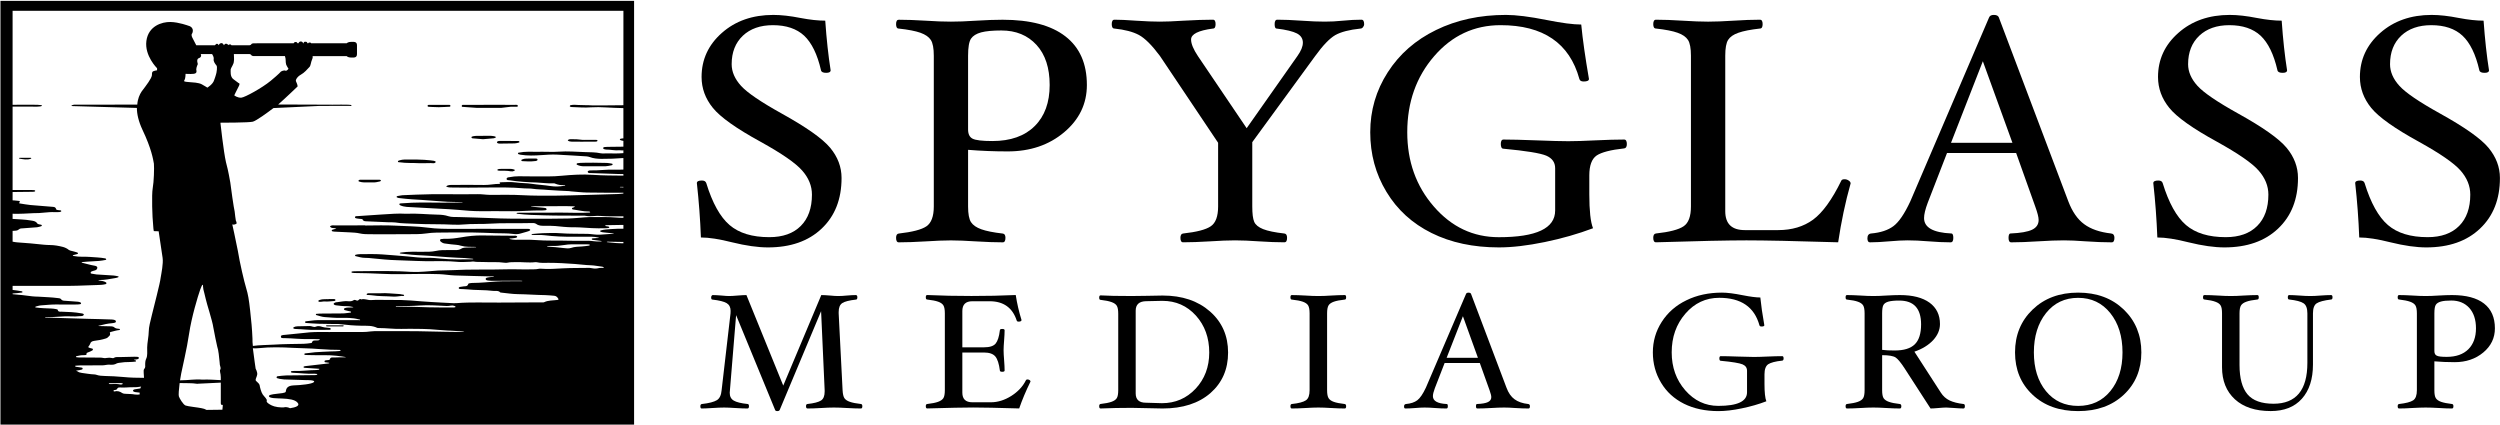
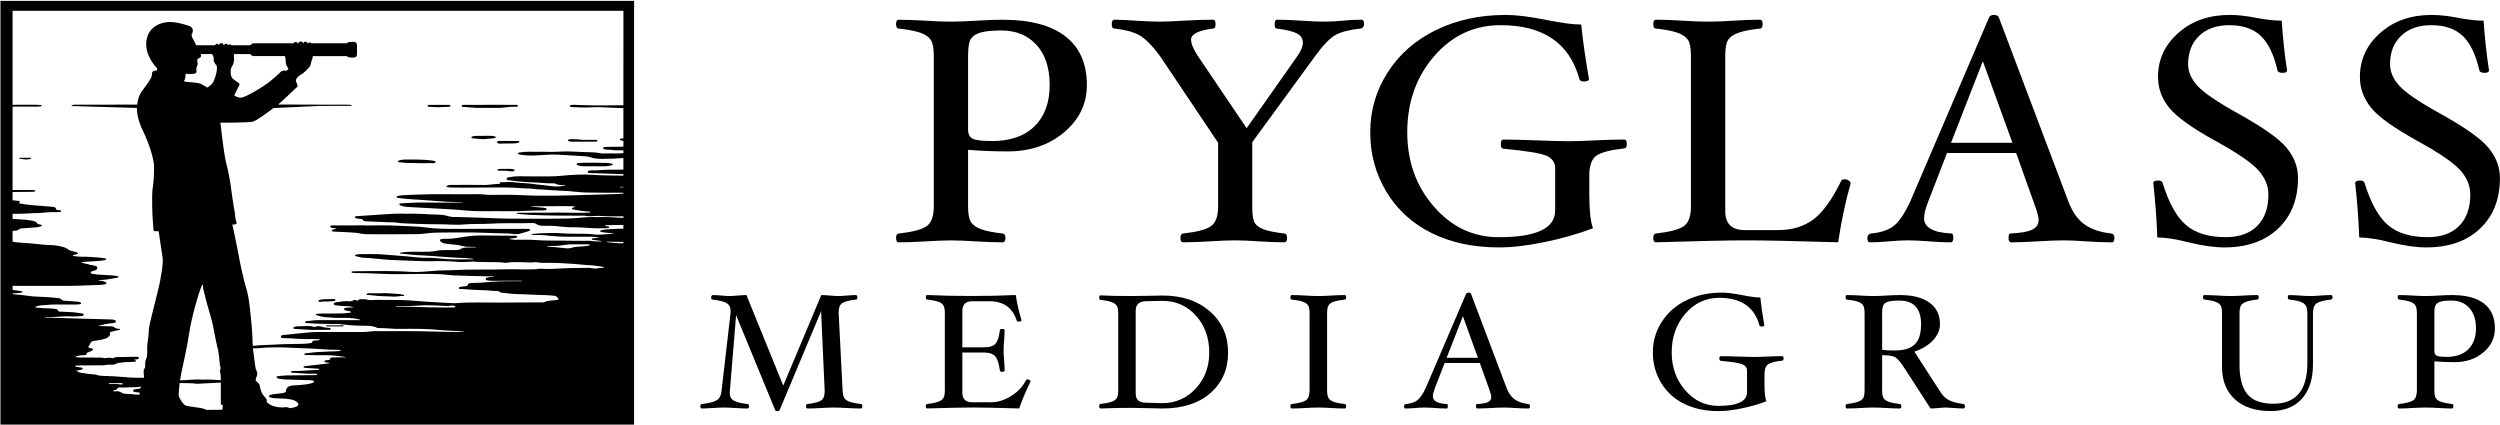
<svg xmlns="http://www.w3.org/2000/svg" xmlns:ns1="http://sodipodi.sourceforge.net/DTD/sodipodi-0.dtd" xmlns:ns2="http://www.inkscape.org/namespaces/inkscape" version="1.1" id="svg2" xml:space="preserve" width="766.965" height="130.384" viewBox="0 0 1000 169.532" ns1:docname="Spyglass Media Group.svg" ns2:version="1.1.1 (3bf5ae0d25, 2021-09-20)">
  <defs id="defs6">
    <clipPath clipPathUnits="userSpaceOnUse" id="clipPath16">
      <path d="M 30,30 H 768 V 966 H 30 Z" id="path14" />
    </clipPath>
    <clipPath clipPathUnits="userSpaceOnUse" id="clipPath24">
      <path d="M 21,21 H 777 V 975 H 21 Z" id="path22" />
    </clipPath>
    <clipPath clipPathUnits="userSpaceOnUse" id="clipPath128">
      <path d="M 21,21 H 777 V 975 H 21 Z" id="path126" />
    </clipPath>
    <clipPath clipPathUnits="userSpaceOnUse" id="clipPath152">
-       <path d="M 21,21 H 777 V 975 H 21 Z" id="path150" />
+       <path d="M 21,21 V 975 H 21 Z" id="path150" />
    </clipPath>
    <clipPath clipPathUnits="userSpaceOnUse" id="clipPath194">
      <path d="M 21,21 H 777 V 975 H 21 Z" id="path192" />
    </clipPath>
    <clipPath clipPathUnits="userSpaceOnUse" id="clipPath246">
      <path d="M 21,21 H 777 V 975 H 21 Z" id="path244" />
    </clipPath>
    <clipPath clipPathUnits="userSpaceOnUse" id="clipPath264">
      <path d="M 21,21 H 777 V 975 H 21 Z" id="path262" />
    </clipPath>
    <clipPath clipPathUnits="userSpaceOnUse" id="clipPath298">
      <path d="M 21,21 H 777 V 975 H 21 Z" id="path296" />
    </clipPath>
    <clipPath clipPathUnits="userSpaceOnUse" id="clipPath326">
      <path d="M 21,21 H 777 V 975 H 21 Z" id="path324" />
    </clipPath>
    <clipPath clipPathUnits="userSpaceOnUse" id="clipPath346">
-       <path d="M 21,21 H 777 V 975 H 21 Z" id="path344" />
-     </clipPath>
+       </clipPath>
    <clipPath clipPathUnits="userSpaceOnUse" id="clipPath366">
      <path d="M 21,21 H 777 V 975 H 21 Z" id="path364" />
    </clipPath>
    <clipPath clipPathUnits="userSpaceOnUse" id="clipPath396">
      <path d="M 21,21 H 777 V 975 H 21 Z" id="path394" />
    </clipPath>
    <clipPath clipPathUnits="userSpaceOnUse" id="clipPath420">
      <path d="M 21,21 H 777 V 975 H 21 Z" id="path418" />
    </clipPath>
    <clipPath clipPathUnits="userSpaceOnUse" id="clipPath452">
      <path d="M 21,21 H 777 V 975 H 21 Z" id="path450" />
    </clipPath>
    <clipPath clipPathUnits="userSpaceOnUse" id="clipPath472">
      <path d="M 21,21 H 777 V 975 H 21 Z" id="path470" />
    </clipPath>
    <clipPath clipPathUnits="userSpaceOnUse" id="clipPath496">
      <path d="M 21,21 H 777 V 975 H 21 Z" id="path494" />
    </clipPath>
    <clipPath clipPathUnits="userSpaceOnUse" id="clipPath524">
      <path d="M 21,21 H 777 V 975 H 21 Z" id="path522" />
    </clipPath>
    <clipPath clipPathUnits="userSpaceOnUse" id="clipPath552">
      <path d="M 21,21 H 777 V 975 H 21 Z" id="path550" />
    </clipPath>
    <clipPath clipPathUnits="userSpaceOnUse" id="clipPath580">
      <path d="M 21,21 H 777 V 975 H 21 Z" id="path578" />
    </clipPath>
    <clipPath clipPathUnits="userSpaceOnUse" id="clipPath600">
      <path d="M 21,21 H 777 V 975 H 21 Z" id="path598" />
    </clipPath>
    <clipPath clipPathUnits="userSpaceOnUse" id="clipPath620">
      <path d="M 21,21 H 777 V 975 H 21 Z" id="path618" />
    </clipPath>
    <clipPath clipPathUnits="userSpaceOnUse" id="clipPath644">
      <path d="M 21,21 H 777 V 975 H 21 Z" id="path642" />
    </clipPath>
    <clipPath clipPathUnits="userSpaceOnUse" id="clipPath664">
      <path d="M 21,21 H 777 V 975 H 21 Z" id="path662" />
    </clipPath>
    <clipPath clipPathUnits="userSpaceOnUse" id="clipPath680">
      <path d="M 21,21 H 777 V 975 H 21 Z" id="path678" />
    </clipPath>
    <clipPath clipPathUnits="userSpaceOnUse" id="clipPath700">
      <path d="M 21,21 H 777 V 975 H 21 Z" id="path698" />
    </clipPath>
    <clipPath clipPathUnits="userSpaceOnUse" id="clipPath728">
      <path d="M 21,21 H 777 V 975 H 21 Z" id="path726" />
    </clipPath>
    <clipPath clipPathUnits="userSpaceOnUse" id="clipPath792">
      <path d="M 21,21 H 777 V 975 H 21 Z" id="path790" />
    </clipPath>
    <clipPath clipPathUnits="userSpaceOnUse" id="clipPath938">
      <path d="m 47.255,77.956 h 705.51 v 23.005 H 47.255 Z" id="path936" />
    </clipPath>
    <clipPath clipPathUnits="userSpaceOnUse" id="clipPath956">
      <path d="m 47.255,77.956 h 705.51 v 23.005 H 47.255 Z" id="path954" />
    </clipPath>
    <clipPath clipPathUnits="userSpaceOnUse" id="clipPath974">
      <path d="m 47.255,77.956 h 705.51 v 23.005 H 47.255 Z" id="path972" />
    </clipPath>
    <clipPath clipPathUnits="userSpaceOnUse" id="clipPath992">
      <path d="m 47.255,77.956 h 705.51 v 23.005 H 47.255 Z" id="path990" />
    </clipPath>
    <clipPath clipPathUnits="userSpaceOnUse" id="clipPath1004">
      <path d="m 47.255,77.956 h 705.51 v 23.005 H 47.255 Z" id="path1002" />
    </clipPath>
    <clipPath clipPathUnits="userSpaceOnUse" id="clipPath1016">
      <path d="M 21,21 H 777 V 975 H 21 Z" id="path1014" />
    </clipPath>
    <clipPath clipPathUnits="userSpaceOnUse" id="clipPath1036">
      <path d="M 0,0 H 798 V 996 H 0 Z" id="path1034" />
    </clipPath>
  </defs>
  <ns1:namedview id="namedview4" pagecolor="#ffffff" bordercolor="#666666" borderopacity="1.0" ns2:pageshadow="2" ns2:pageopacity="0.0" ns2:pagecheckerboard="0" showgrid="false" ns2:zoom="0.5" ns2:cx="479" ns2:cy="135" ns2:window-width="1366" ns2:window-height="705" ns2:window-x="-8" ns2:window-y="-8" ns2:window-maximized="1" ns2:current-layer="g8" />
  <g id="g8" ns2:groupmode="layer" ns2:label="73f294e7e55f0a37235d7f34f04321504063df74" transform="matrix(1.333,0,0,-1.333,-279.159,563.174)">
    <g id="g786" transform="matrix(11.879,0,0,11.879,-5582.213,-264.381)" style="display:inline;fill:#000000">
      <g id="g788" clip-path="url(#clipPath792)" style="fill:#000000">
        <g id="g794" transform="translate(488.33,53.85)" style="fill:#000000">
          <path d="m 0,0 c -0.048,0.001 -0.096,0.001 -0.145,0.001 h -0.134 c -0.007,0 -0.012,-0.006 -0.02,-0.009 0.005,-0.005 0.008,-0.012 0.013,-0.013 0.094,-0.014 0.19,-0.038 0.285,-0.003 0.006,0.002 0.011,0.009 0.016,0.013 C 0.01,-0.007 0.005,0 0,0" style="fill:#000000;fill-opacity:1;fill-rule:nonzero;stroke:none" id="path796" />
        </g>
        <g id="g798" transform="translate(494.969,49.57)" style="fill:#000000">
          <path d="m 0,0 c -0.004,-0.003 -0.008,-0.013 -0.007,-0.018 0,-0.006 0.005,-0.015 0.009,-0.017 0.018,-0.005 0.036,-0.009 0.054,-0.009 0.176,-0.005 0.351,-0.03 0.528,-0.022 h 0.157 c 0.056,0.001 0.112,0.001 0.168,0.002 0.015,0.001 0.033,0.006 0.029,0.025 -0.002,0.008 -0.013,0.019 -0.021,0.02 -0.064,0.01 -0.13,0.008 -0.189,0.027 C 0.667,0.028 0.614,0.04 0.553,0.012 0.533,0.002 0.5,0.011 0.475,0.017 0.454,0.023 0.435,0.031 0.412,0.031 0.307,0.027 0.202,0.026 0.097,0.024 0.063,0.023 0.03,0.016 0,0" style="fill:#000000;fill-opacity:1;fill-rule:nonzero;stroke:none" id="path800" />
        </g>
        <g id="g802" transform="translate(497.652,53.737)" style="fill:#000000">
          <path d="m 0,0 c 0.163,-0.025 0.328,-0.013 0.469,-0.022 0.119,0 0.215,-0.002 0.313,0.002 C 0.826,-0.019 0.88,-0.042 0.911,0.011 0.878,0.045 0.831,0.039 0.79,0.047 0.786,0.048 0.782,0.048 0.778,0.049 0.56,0.074 0.34,0.07 0.12,0.07 0.078,0.07 0.038,0.061 -0.001,0.051 -0.022,0.045 -0.051,0.04 -0.048,0.015 -0.046,-0.002 -0.018,0.003 0,0" style="fill:#000000;fill-opacity:1;fill-rule:nonzero;stroke:none" id="path804" />
        </g>
        <g id="g806" transform="translate(495.822,49.592)" style="fill:#000000">
          <path d="m 0,0 c 0.123,0 0.245,-0.001 0.368,0 0.016,0 0.042,-0.006 0.044,0.015 0,0.014 -0.024,0.012 -0.039,0.012 -0.059,0.001 -0.119,0 -0.178,0 H 0.006 C -0.009,0.026 -0.031,0.03 -0.033,0.015 -0.035,0 -0.013,0.001 0,0" style="fill:#000000;fill-opacity:1;fill-rule:nonzero;stroke:none" id="path808" />
        </g>
        <path d="M 503.57,57.815 H 487.564 V 47.111 h 16.006 z m -13.24,-9.681 c -0.01,10e-4 -0.03,0.002 -0.03,0.016 0,0.003 0.02,0.006 0.02,0.006 0.06,10e-4 0.11,0 0.16,0 v 0.002 c 0.02,0 0.04,10e-4 0.06,0 0.04,-0.005 0.08,0.015 0.12,-0.018 -0.04,-0.028 -0.08,-0.014 -0.12,-0.007 -0.07,0.011 -0.14,-0.002 -0.21,10e-4 m 0.78,-0.081 c -0.01,-0.008 -0.01,-0.018 -0.01,-0.028 -0.05,-0.007 -0.1,-0.016 -0.15,-0.024 -0.01,-0.002 -0.02,-0.006 -0.03,-0.013 -0.01,-0.012 -0.01,-0.027 0,-0.037 0.03,-0.022 0.07,-0.022 0.1,-0.025 0.02,-0.003 0.04,-0.005 0.06,-0.007 0,-0.016 0,-0.031 0,-0.047 -0.04,-0.005 -0.08,-0.007 -0.12,-10e-4 -0.07,0.013 -0.14,0.013 -0.22,0.017 -0.03,0.002 -0.07,0.001 -0.1,0.02 -0.06,0.041 -0.12,0.061 -0.2,0.04 -0.01,-0.003 -0.02,0.005 -0.02,0.017 0,0.011 0.01,0.018 0.02,0.018 0.04,0.003 0.07,0.012 0.08,0.046 0.02,0.021 0.04,0.022 0.06,0.02 0.12,-0.01 0.24,0.01 0.35,0.006 0.06,-0.003 0.13,0.007 0.19,0.017 -0.01,-0.006 -0.01,-0.013 -0.01,-0.019 m 2.06,-0.566 -0.4,-0.005 c -0.04,0.023 -0.08,0.035 -0.13,0.044 -0.08,0.018 -0.34,0.044 -0.4,0.067 -0.06,0.022 -0.16,0.19 -0.17,0.234 -0.01,0.028 0,0.182 0.02,0.333 h 0.03 c 0.14,-0.007 0.27,0.005 0.41,-0.018 0.01,-0.002 0.02,0.002 0.03,0.002 0.18,0.009 0.36,0.018 0.54,0.026 0.01,10e-4 0.02,10e-4 0.03,0.002 0,-0.184 0,-0.467 0,-0.517 0,-0.066 0.05,-0.044 0.05,-0.044 0,0 0,-0.059 -0.01,-0.124 m -0.66,8.596 c 0,0.053 0.04,0.137 0.04,0.137 0,0 -0.05,0.128 0.03,0.15 0.07,0.023 0.05,0.085 0.05,0.085 0,0 0,0.006 -0.01,0.017 h 0.29 c 0.01,-0.018 0.05,-0.077 0.04,-0.128 -0.01,-0.062 0.04,-0.124 0.07,-0.16 0.03,-0.035 0,-0.185 0,-0.185 0,0 -0.02,-0.089 -0.06,-0.19 -0.03,-0.102 -0.17,-0.186 -0.17,-0.186 0,0 -0.06,0.04 -0.14,0.084 -0.08,0.044 -0.23,0.049 -0.33,0.057 -0.11,0.009 -0.13,0.013 -0.11,0.049 0.03,0.036 0.03,0.159 0.03,0.159 0,0 0.12,-0.009 0.2,0 0.09,0.009 0.08,0.058 0.07,0.111 m -0.18,-6.671 c 0.06,0.407 0.22,0.942 0.28,1.11 0.06,0.169 0.07,0.111 0.07,0.111 0,0 0,-0.059 0.01,-0.107 0.01,-0.052 0.04,-0.141 0.06,-0.243 0.02,-0.102 0.17,-0.558 0.19,-0.712 0.03,-0.155 0.08,-0.417 0.1,-0.491 0.03,-0.076 0.05,-0.279 0.06,-0.39 0,-0.111 0.04,-0.129 0.02,-0.182 -0.03,-0.052 0.01,-0.088 0.01,-0.203 v -0.071 c -0.15,0.007 -0.31,0.021 -0.47,0.013 -0.17,0.018 -0.35,-0.017 -0.54,-0.017 -0.01,0 -0.02,0 -0.02,-10e-4 0.01,0.066 0.02,0.127 0.03,0.174 0.03,0.163 0.14,0.602 0.2,1.009 m 3.91,-0.602 h -0.01 c -0.07,-0.001 -0.14,0.003 -0.21,-0.003 -0.06,-0.004 -0.12,0.022 -0.14,-0.056 0,-0.005 -0.02,-0.007 -0.03,-0.009 -0.02,-0.003 -0.05,-0.003 -0.07,-0.007 -0.02,-0.003 -0.03,-0.011 -0.03,-0.027 0,-0.017 0.01,-0.023 0.03,-0.025 0.02,-0.002 0.04,-10e-4 0.05,-0.006 0.02,-0.002 0.03,-10e-4 0.04,-0.009 0,-0.004 0,-0.008 -0.01,-0.009 0,-0.002 -0.01,-0.003 -0.02,-0.004 -0.19,-0.021 -0.38,-0.043 -0.57,-0.066 -0.01,-0.002 -0.03,-0.004 -0.04,-0.01 -0.01,-10e-4 -0.01,-0.01 -0.01,-0.016 0,-0.005 0.01,-0.014 0.01,-0.015 0.01,-0.003 0.03,-0.003 0.04,-0.004 0.11,-0.007 0.22,-0.014 0.33,-0.022 0.01,-10e-4 0.02,0.001 0.02,-0.011 0,-0.006 -0.01,-0.013 -0.02,-0.015 -0.02,-0.004 -0.04,-0.007 -0.06,-0.007 -0.18,-10e-4 -0.36,-0.029 -0.54,-0.022 -0.03,0.001 -0.06,-0.003 -0.09,-0.007 0,-10e-4 -0.01,-0.009 -0.01,-0.015 0,-0.005 0,-0.015 0.01,-0.016 0.01,-0.005 0.03,-0.009 0.04,-0.009 0.18,-0.006 0.36,-0.033 0.54,-0.023 0.02,0 0.04,-0.003 0.07,-0.006 0.01,0 0.01,-0.014 0,-0.019 -0.02,-0.012 -0.05,-0.011 -0.07,-0.011 -0.24,-0.003 -0.47,-0.004 -0.71,-0.008 -0.07,-0.002 -0.15,-0.013 -0.22,-0.021 -0.01,-10e-4 -0.02,-0.013 -0.02,-0.022 0,-0.01 0,-0.021 0.01,-0.025 0.02,-0.007 0.05,-0.016 0.07,-0.019 0.03,-0.005 0.07,-0.009 0.11,-0.014 l 0.55,-0.017 c 0,0 0.26,0.008 0.2,-0.052 -0.05,-0.047 -0.32,-0.076 -0.52,-0.082 -0.17,-0.01 -0.18,-0.1 -0.19,-0.161 -0.02,-0.062 -0.47,-0.036 -0.42,-0.122 0.06,-0.088 0.59,0.01 0.72,-0.154 0.07,-0.077 -0.05,-0.118 -0.19,-0.139 -0.06,0.031 -0.12,0.028 -0.12,0.028 0,0 -0.05,-0.018 -0.19,0 -0.13,0.017 -0.2,0.067 -0.22,0.08 -0.02,0.013 -0.07,0.044 -0.06,0.079 0.02,0.035 -0.06,0.102 -0.1,0.159 -0.04,0.058 -0.07,0.177 -0.08,0.239 -0.02,0.062 -0.1,0.094 -0.1,0.129 0,0.035 0.03,0.079 0.04,0.137 0.01,0.058 -0.04,0.15 -0.04,0.15 0,0 -0.04,0.271 -0.07,0.513 0.06,-0.003 0.11,-0.001 0.16,0.004 0.28,0.03 0.57,0.023 0.85,0.007 0.22,-0.012 0.44,-0.011 0.66,-0.03 0.1,-0.008 0.2,-0.012 0.29,-0.017 l 0.22,-0.004 c 0,0 0.03,0.003 0.04,-0.018 0,-0.02 -0.27,-0.022 -0.27,-0.022 -0.13,-0.01 -0.26,-0.008 -0.38,-0.02 -0.09,-0.007 -0.17,-0.025 -0.25,-0.029 -0.01,0 -0.02,-0.007 -0.02,-0.019 0,-0.013 0.01,-0.018 0.02,-0.02 0.02,-0.002 0.04,-0.003 0.07,-0.003 0.15,-0.002 0.31,-0.007 0.46,-0.004 0.08,0.001 0.16,-0.004 0.24,-0.012 0,0 0.01,-10e-4 0.02,-0.002 0,0 0,-0.001 0.01,-0.001 0.06,-0.008 0.21,-0.025 0.22,-0.031 0.02,-0.007 -0.01,-0.01 -0.04,-0.008 m 7.06,2.882 c -0.13,-0.002 -0.26,0.01 -0.39,0.025 -0.02,0.001 -0.03,0.004 -0.03,0.007 0,0.006 0.01,0.008 0.03,0.008 0.13,-0.002 0.26,-0.004 0.39,-0.007 z m 0,1.41 c -0.01,0.001 -0.02,0.001 -0.03,0.002 -0.02,10e-4 -0.06,-0.002 -0.06,0.007 0,0.009 0.04,0.004 0.05,0.006 0.01,0.001 0.02,0 0.03,0 h 0.01 z m 0,2.077 c -0.15,0 -0.29,-0.002 -0.44,-0.004 h -0.35 c -0.12,0.009 -0.23,0.002 -0.35,0.01 -0.06,0.005 -0.13,0.011 -0.2,-0.006 0,-0.002 -0.01,-0.009 -0.01,-0.014 -0.01,-0.013 0,-0.02 0.01,-0.024 0.01,-0.005 0.02,-0.008 0.04,-0.008 0.16,-0.005 0.32,-0.02 0.48,-0.007 0.13,0.008 0.25,0.005 0.37,-0.002 0.15,-0.01 0.3,-0.013 0.45,-0.018 v -0.764 c -0.02,-10e-4 -0.05,-0.004 -0.07,-0.01 -0.01,-10e-4 -0.02,-0.01 -0.02,-0.016 0,-0.005 0.01,-0.014 0.01,-0.016 0.03,-0.012 0.05,-0.018 0.08,-0.021 v -0.147 c -0.14,-10e-4 -0.27,-0.003 -0.41,-0.005 -0.03,0 -0.05,-0.002 -0.07,-0.005 -0.02,-0.002 -0.03,-0.012 -0.03,-0.027 0,-0.015 0.01,-0.025 0.03,-0.028 0.01,-0.004 0.03,-0.008 0.04,-0.008 0.12,0.001 0.23,-0.03 0.34,-0.017 0.03,-0.002 0.05,-0.004 0.06,-0.004 0.02,0.001 0.03,0.001 0.04,0.001 v -0.07 c -0.16,-0.017 -0.33,-0.002 -0.5,-0.008 -0.02,0 -0.05,-10e-4 -0.08,0.005 -0.12,0.027 -0.26,0.025 -0.39,0.029 -0.22,0.007 -0.44,0.027 -0.66,0.011 -0.14,-0.01 -0.29,-0.002 -0.44,-0.002 -0.14,-0.008 -0.29,0.008 -0.45,-0.005 -0.04,-0.004 -0.08,-0.012 -0.13,-0.019 -0.01,-0.002 -0.02,-0.009 -0.01,-0.021 0,-0.007 0,-0.015 0.01,-0.016 0.02,-0.007 0.03,-0.011 0.05,-0.014 0.18,-0.029 0.35,-0.022 0.53,-0.01 0.12,0.008 0.25,0.018 0.38,0.013 0.14,-0.006 0.28,-0.016 0.41,-0.023 0.12,-0.007 0.23,-0.014 0.35,-0.022 0.03,-0.002 0.05,-0.008 0.08,-0.017 0.09,-0.035 0.19,-0.044 0.29,-0.046 0.19,-0.002 0.38,0.007 0.56,0.021 v -0.291 c -0.07,-0.003 -0.15,-0.005 -0.22,-0.002 -0.2,0.007 -0.4,-0.024 -0.6,-0.019 -0.06,10e-4 -0.09,-0.02 -0.08,-0.04 0.01,-0.035 0.05,-0.028 0.08,-0.028 0.22,-0.009 0.45,-0.016 0.68,-0.023 l 0.14,-0.003 V 53.4 c -0.25,0.003 -0.51,0.002 -0.77,0.02 -0.26,0.018 -0.52,0.002 -0.78,-0.022 -0.12,-0.012 -0.24,-0.018 -0.36,-0.018 h -0.3 l -0.43,0.004 c -0.08,0 -0.16,-0.007 -0.23,-0.022 -0.04,-0.006 -0.08,-0.006 -0.08,-0.046 0,-0.037 0.05,-0.029 0.07,-0.033 0.23,-0.036 0.46,-0.05 0.69,-0.057 0.14,-0.005 0.28,-0.028 0.42,-0.02 0.02,10e-4 0.03,0 0.04,-0.006 0.08,-0.034 0.15,-0.043 0.23,-0.041 0.01,0 0.03,0.003 0.03,-0.003 0,-0.014 -0.02,-0.011 -0.03,-0.013 -0.11,-0.02 -0.23,-0.024 -0.34,-0.006 -0.16,0.025 -0.32,0.033 -0.48,0.057 -0.13,0.02 -0.27,0.015 -0.4,0.034 -0.13,0.017 -0.26,0.008 -0.38,0.004 -0.01,0 -0.01,-0.002 -0.02,-0.004 -0.01,-0.004 -0.01,-0.016 0,-0.022 0.02,-0.015 0,-0.014 -0.01,-0.014 -0.13,10e-4 -0.26,-0.031 -0.39,-0.028 -0.27,0.005 -0.53,0.002 -0.8,10e-4 -0.05,0 -0.11,0.003 -0.16,-0.036 0.05,-0.034 0.11,-0.027 0.16,-0.029 0.27,-0.006 0.54,-0.003 0.81,0 0.34,0.002 0.67,0.009 1.01,-0.022 0.06,-0.006 0.13,10e-4 0.19,-0.008 0.14,-0.021 0.28,-0.018 0.41,-0.032 0.18,-0.016 0.35,-0.019 0.53,-0.029 0.01,-0.002 0.03,-0.004 0.04,-0.006 0.14,-0.01 0.27,-0.027 0.41,-0.03 0.3,-0.005 0.61,-0.005 0.92,-0.005 v 0 -0.019 c 0,0 0,0 0,-10e-4 -0.04,-0.003 -0.09,-0.011 -0.13,-0.012 -0.26,-0.009 -0.53,-0.015 -0.79,-0.023 -0.01,0 -0.02,-10e-4 -0.04,-10e-4 -0.25,-0.006 -0.51,-0.017 -0.77,-0.018 -0.27,-10e-4 -0.54,-0.003 -0.82,0.012 -0.27,0.016 -0.54,0.007 -0.82,0.008 -0.1,10e-4 -0.21,0.02 -0.31,0.018 -0.52,-0.011 -1.03,0.012 -1.55,-0.012 -0.11,-0.006 -0.21,-0.011 -0.31,-0.013 -0.06,0 -0.11,-0.014 -0.17,-0.023 -0.01,-0.002 -0.02,-0.011 -0.02,-0.023 0,-0.006 0.01,-0.013 0.02,-0.015 0.01,-0.006 0.03,-0.012 0.05,-0.013 0.11,-0.011 0.22,-0.027 0.32,-0.031 0.16,-0.006 0.32,-0.023 0.47,-0.032 0.19,-0.011 0.38,-0.034 0.57,-0.034 0.07,0 0.13,-0.002 0.19,-0.004 0.02,0 0.05,0 0.05,-0.004 0,-0.008 -0.03,-0.004 -0.04,-0.006 0,-0.001 -0.01,0 -0.01,0 -0.16,-0.002 -0.32,-0.006 -0.48,-0.004 -0.25,10e-4 -0.5,0.007 -0.75,-0.002 -0.09,-0.003 -0.19,-0.011 -0.29,-0.017 -0.01,-0.002 -0.03,-0.002 -0.03,-0.022 0,-0.016 0.02,-0.024 0.03,-0.03 0.05,-0.022 0.11,-0.032 0.16,-0.037 0.28,-0.016 0.55,-0.03 0.82,-0.045 0.16,-0.008 0.31,-0.015 0.47,-0.029 0.19,-0.018 0.38,-0.034 0.57,-0.034 0.26,0 0.53,0.003 0.79,-0.001 0.25,-0.004 0.51,0.026 0.76,0.019 0.02,0 0.04,0.002 0.06,0.004 0.02,0.003 0.06,-0.003 0.06,0.031 -0.01,0.03 -0.04,0.029 -0.07,0.033 -0.02,0.003 -0.03,0.003 -0.05,0.005 -0.09,0.007 -0.17,0.014 -0.25,0.022 -0.01,10e-4 -0.02,-0.004 -0.02,0.008 0,0.003 0.01,0.002 0.02,0.002 0.01,10e-4 0.02,10e-4 0.03,10e-4 0.27,0.001 0.55,0.003 0.83,0.004 0.06,10e-4 0.13,-0.003 0.2,-0.005 0.01,0 0.02,0.005 0.02,-0.008 0,-0.004 -0.01,-0.011 -0.02,-0.016 0,-0.002 -0.01,-0.003 -0.01,-0.004 -0.02,-0.006 -0.04,-0.008 -0.04,-0.032 0.01,-0.021 0.03,-0.021 0.05,-0.023 0.12,-0.015 0.24,-0.049 0.36,-0.047 0.02,0.001 0.03,-0.002 0.04,-0.005 0,-0.002 0.01,-0.007 0.01,-0.012 0,-0.008 0,-0.01 -0.01,-0.01 -0.06,-0.002 -0.11,-0.007 -0.17,-0.007 -0.26,-0.003 -0.52,0.01 -0.79,0.004 h -0.37 c -0.16,0 -0.33,-0.002 -0.49,-0.003 -0.01,0 -0.03,-0.007 -0.03,-0.011 0,-0.011 0.02,-0.013 0.03,-0.015 0.22,-0.029 0.45,-0.032 0.68,-0.039 0.32,-0.01 0.65,-0.006 0.97,-0.008 0.03,0 0.05,0 0.07,-0.005 0.07,-0.013 0.13,-0.011 0.2,-0.005 0.06,0.005 0.11,0.007 0.17,0.003 0.19,-0.016 0.39,-0.009 0.58,-0.009 v -0.039 c -0.15,0 -0.29,0.02 -0.44,0.019 -0.14,-0.001 -0.28,10e-4 -0.41,0 -0.04,-0.001 -0.08,-0.003 -0.12,-0.006 -0.14,-0.01 -0.29,-0.027 -0.43,-0.03 -0.3,-0.006 -0.59,-0.006 -0.88,-0.006 -0.37,0 -0.73,0 -1.1,0.018 -0.26,0.012 -0.52,0.016 -0.78,0.025 -0.09,0.003 -0.18,-0.005 -0.26,0.021 -0.09,0.03 -0.18,0.039 -0.28,0.04 -0.26,0.005 -0.52,0.036 -0.79,0.022 -0.2,0.013 -0.4,-0.006 -0.61,-0.018 -0.2,-0.013 -0.41,-0.027 -0.61,-0.041 -0.03,-0.002 -0.07,0.006 -0.07,-0.031 0,-0.027 0.04,-0.025 0.06,-0.031 0.03,-0.006 0.06,-0.006 0.09,-0.01 0.01,-0.002 0.04,-0.003 0.04,-0.01 0.02,-0.053 0.07,-0.048 0.11,-0.05 0.19,-0.008 0.37,-0.017 0.55,-0.024 0.06,-0.002 0.11,0.003 0.17,-0.005 0.16,-0.028 0.33,-0.023 0.49,-0.033 0.33,-0.017 0.65,-0.005 0.98,-0.023 0.19,-0.011 0.38,0.024 0.57,0.017 0,0 0.01,0.001 0.01,0.001 0.26,-0.005 0.51,0.024 0.77,0.019 0.2,-0.003 0.4,0.002 0.6,0.004 0.05,0.001 0.1,0.006 0.14,-0.023 0.06,-0.046 0.13,-0.046 0.2,-0.046 0.09,0 0.19,0.003 0.28,-0.006 0.14,-0.014 0.28,-0.03 0.43,-0.032 0.06,0 0.12,10e-4 0.19,-0.003 0.2,-0.014 0.41,-0.027 0.62,-0.022 0.04,0 0.07,0.004 0.1,0.007 0.02,0.002 0.03,0.008 0.02,0.02 0,0.008 -0.01,0.016 -0.02,0.018 -0.02,0.005 -0.04,0.006 -0.06,0.009 -0.01,10e-4 -0.02,0.006 -0.02,0.014 0.01,0.005 0.01,0.01 0.02,0.01 0.13,0.003 0.27,0.004 0.4,0.007 h 0.04 v -0.096 c -0.1,0 -0.21,0 -0.31,-0.009 -0.09,-0.007 -0.18,-0.008 -0.27,-0.037 0,0 0,-10e-4 0,-0.002 -0.01,-0.007 -0.01,-0.02 0,-0.025 v 0 c 0.03,-0.015 0.07,-0.02 0.11,-0.023 0.07,-0.006 0.13,-0.013 0.2,-0.02 0.01,-10e-4 0.03,-0.002 0.03,-0.007 0,-0.004 -0.02,-0.004 -0.03,-0.005 -0.11,-0.008 -0.21,-0.013 -0.32,-0.022 -0.11,-0.007 -0.21,0.017 -0.31,0.02 -0.23,0.006 -0.46,-0.002 -0.69,0.016 -0.15,0.012 -0.3,0.005 -0.45,10e-4 -0.09,-0.002 -0.18,-0.014 -0.27,-0.021 0,-10e-4 -0.01,-0.005 -0.01,-0.014 0,-0.004 0.01,-0.007 0.01,-0.007 0.03,-0.002 0.05,-0.003 0.07,-0.004 0.08,-10e-4 0.16,0.004 0.24,-0.005 0.25,-0.031 0.5,-0.041 0.76,-0.039 0.15,10e-4 0.3,-0.001 0.45,0 0.05,10e-4 0.1,-0.008 0.15,-0.02 0.01,-0.002 0.02,-0.002 0.02,-0.007 0,-0.005 -0.01,-0.004 -0.02,-0.005 -0.01,0 -0.03,0 -0.04,-10e-4 -0.04,-0.002 -0.07,-0.005 -0.1,-0.008 -0.01,-0.002 -0.02,-0.008 -0.02,-0.013 0,-0.014 0.01,-0.021 0.02,-0.023 0.07,-0.01 0.14,-0.018 0.21,-0.028 0.01,-10e-4 0.02,-0.003 0.02,-0.008 0,-0.007 -0.01,-0.004 -0.02,-0.005 -0.01,-10e-4 -0.02,10e-4 -0.03,0 -0.1,-0.008 -0.2,0.018 -0.29,0.017 -0.17,-0.001 -0.34,-0.004 -0.5,10e-4 -0.27,0.009 -0.55,-0.005 -0.82,0.017 -0.17,0.014 -0.34,0.007 -0.52,0.007 -0.04,10e-4 -0.08,0.002 -0.13,0.016 0,0.002 -0.01,0.004 -0.02,0.01 0,0.006 0.01,0.007 0.02,0.007 0.03,0.003 0.06,0.002 0.08,0.007 0.03,0.005 0.06,0.005 0.08,0.017 0.02,0.006 0.02,0.024 0.01,0.033 -0.03,0.02 -0.06,0.012 -0.09,0.012 -0.26,0.004 -0.52,0.002 -0.78,0.007 -0.18,0.004 -0.37,-0.017 -0.55,-0.049 -0.13,-0.022 -0.26,-0.039 -0.39,-0.035 -0.02,0 -0.04,0.002 -0.06,-0.003 -0.02,-0.008 -0.07,0.008 -0.07,-0.03 -0.01,-0.029 0.03,-0.047 0.05,-0.063 0.02,-0.012 0.04,-0.018 0.06,-0.022 0.06,-0.009 0.11,-0.015 0.17,-0.022 0.08,-0.011 0.17,-0.009 0.24,-0.034 0.07,-0.02 0.13,-0.027 0.19,-0.028 0.06,0 0.11,-0.001 0.17,-0.003 0.01,0 0.03,0 0.03,-0.004 0,-0.007 -0.02,-0.007 -0.03,-0.007 -0.06,-0.002 -0.11,-0.003 -0.17,-0.004 -0.07,-0.002 -0.13,0.002 -0.19,-0.037 -0.02,-0.016 -0.07,-0.028 -0.1,-0.028 h -0.19 c -0.11,0 -0.23,0.004 -0.34,-0.022 -0.11,-0.024 -0.22,-0.021 -0.33,-0.021 -0.18,-10e-4 -0.36,0.009 -0.55,-0.019 -0.01,-0.002 -0.03,-0.008 -0.03,-0.012 0,-0.012 0.02,-0.013 0.03,-0.015 0.18,-0.021 0.37,-0.04 0.56,-0.046 0.12,-0.005 0.25,-0.018 0.38,-0.026 0.16,-0.011 0.32,-0.026 0.48,-0.032 0.13,-0.004 0.25,-0.009 0.38,-0.025 0.01,-0.002 0.03,-0.003 0.03,-0.009 0,-0.005 -0.02,-0.007 -0.03,-0.007 -0.26,0.002 -0.52,-0.011 -0.78,0.018 -0.12,0.012 -0.24,0.023 -0.35,0.021 -0.17,-0.002 -0.34,0.017 -0.5,0.034 -0.22,0.021 -0.44,0.035 -0.65,0.052 -0.18,0.013 -0.37,0.006 -0.55,0.006 -0.04,0 -0.08,-0.006 -0.11,-0.014 -0.01,0 -0.02,-0.014 -0.02,-0.023 0,-0.001 0.01,-0.011 0.01,-0.012 0.08,-0.018 0.16,-0.045 0.24,-0.044 0.07,0.001 0.13,-0.007 0.19,-0.013 0.21,-0.02 0.41,-0.042 0.62,-0.047 0.32,-0.008 0.65,-0.033 0.98,-0.024 0.12,0.003 0.24,-0.002 0.36,-0.004 0.03,-10e-4 0.1,-0.005 0.13,-0.009 0.13,-0.014 0.26,-0.009 0.39,-0.002 0.03,0.002 0.06,0.01 0.08,0.005 0.07,-0.015 0.15,-0.007 0.22,-0.011 0.19,-0.01 0.38,0.008 0.56,-0.019 0.03,-0.004 0.06,-0.003 0.08,0.003 0.06,0.013 0.11,0.01 0.17,0.012 0.18,0.009 0.35,-0.022 0.53,0 0.01,0 0.02,0 0.03,-0.002 0.1,-0.023 0.2,-0.016 0.3,-0.015 0.22,0 0.44,-0.013 0.66,-0.029 0.14,-0.009 0.27,-0.03 0.41,-0.033 0.09,-0.002 0.19,-0.027 0.29,-0.036 0.01,-0.002 0.02,-0.009 0.03,-0.014 0.01,-0.003 0.01,-0.012 0,-0.014 -0.01,-0.004 -0.02,10e-4 -0.03,-0.001 -0.03,-0.003 -0.07,0.001 -0.1,-0.008 -0.05,-0.013 -0.11,-0.013 -0.16,-0.002 -0.04,0.01 -0.08,0.01 -0.12,0.009 -0.2,-0.004 -0.41,0 -0.61,-0.011 -0.18,-0.009 -0.37,-0.026 -0.56,-0.01 -0.02,0.002 -0.04,10e-4 -0.07,-0.004 -0.06,-0.014 -0.12,-0.01 -0.19,-0.012 -0.2,-0.006 -0.41,0.007 -0.62,10e-4 -0.45,-0.014 -0.9,0.004 -1.35,-0.021 -0.12,-0.007 -0.25,-0.003 -0.37,-0.01 -0.23,-0.014 -0.45,-0.046 -0.68,-0.034 -0.1,0.004 -0.2,0.013 -0.29,0.015 -0.39,0.01 -0.77,0.007 -1.15,10e-4 -0.02,-10e-4 -0.04,-0.003 -0.06,-0.006 0,-10e-4 -0.01,-0.009 -0.01,-0.015 0,-0.004 0.01,-0.014 0.01,-0.016 0.02,-0.003 0.04,-0.007 0.06,-0.007 0.24,-0.003 0.47,-0.008 0.71,-0.021 0.31,-0.018 0.63,-0.003 0.94,-0.003 0.17,0 0.33,0.002 0.5,-0.005 0.13,-0.005 0.26,-0.028 0.39,-0.033 0.3,-0.011 0.6,-0.016 0.9,-0.024 0.02,-10e-4 0.04,0.002 0.06,0 0.01,0.001 0.03,-0.002 0.03,-0.006 0,-0.006 -0.02,-0.007 -0.03,-0.008 -0.04,-0.003 -0.07,-10e-4 -0.1,-0.008 -0.03,-0.007 -0.08,-0.006 -0.08,-0.048 0.01,-0.033 0.05,-0.032 0.08,-0.036 0.02,-0.003 0.04,-0.005 0.06,-0.005 0.23,0 0.47,10e-4 0.7,0.002 0.02,0 0.04,0 0.07,-0.002 0.01,0 0.02,-0.003 0.02,-0.005 0,-0.005 -0.02,-0.005 -0.02,-0.005 -0.03,-0.001 -0.05,0 -0.08,-0.001 -0.19,-0.002 -0.38,0.004 -0.57,-0.008 -0.2,-0.013 -0.39,-0.034 -0.58,-0.035 -0.03,0 -0.05,-0.002 -0.07,-0.006 -0.02,-0.002 -0.05,-0.006 -0.05,-0.024 -0.02,-0.056 -0.06,-0.053 -0.11,-0.056 -0.03,-0.002 -0.06,-0.009 -0.1,-0.015 -0.01,-0.003 -0.03,-0.011 -0.03,-0.027 0,-0.017 0.02,-0.025 0.03,-0.025 0.06,-0.004 0.12,-0.003 0.18,-0.009 0.22,-0.025 0.44,-0.011 0.66,-0.039 0.06,-0.008 0.13,0.016 0.18,-0.039 0,-0.004 0.02,-0.003 0.02,-0.004 0.14,-0.014 0.28,-0.037 0.42,-0.039 0.23,-0.003 0.47,-0.022 0.7,-0.025 0.07,-10e-4 0.15,-0.011 0.22,-0.016 0.05,-0.004 0.08,-0.033 0.1,-0.068 0.02,-0.02 0.01,-0.034 -0.01,-0.037 -0.12,-0.016 -0.24,-0.008 -0.34,-0.057 -0.02,-0.01 -0.05,-0.005 -0.07,-0.005 -0.35,-0.002 -0.7,-0.003 -1.04,-0.005 -0.37,-0.004 -0.74,0.015 -1.1,-0.014 -0.02,-0.002 -0.06,-0.002 -0.08,-0.002 -0.11,0.005 -0.21,0.01 -0.31,0.016 -0.17,0.01 -0.33,0.017 -0.5,0.031 -0.17,0.015 -0.35,0.029 -0.52,0.034 -0.08,10e-4 -0.17,0 -0.25,10e-4 -0.08,0.001 -0.17,0.003 -0.26,0.002 -0.08,0 -0.16,0.003 -0.24,-0.005 -0.09,-0.007 -0.17,0.044 -0.25,0.016 -0.05,0.034 -0.06,-0.027 -0.1,-0.03 -0.03,-0.002 -0.06,0.037 -0.1,0.008 -0.03,-0.02 -0.08,-0.029 -0.12,-0.024 -0.1,0.014 -0.19,-0.013 -0.29,-0.023 -0.02,-10e-4 -0.04,-0.003 -0.05,-0.009 -0.02,-0.005 -0.04,-0.019 -0.04,-0.038 0.01,-0.014 0.02,-0.025 0.04,-0.028 0,-10e-4 0.01,-0.003 0.02,-0.004 0.09,-0.011 0.18,-0.024 0.28,-0.022 0.04,10e-4 0.09,-0.007 0.13,-0.017 0.01,-0.002 0.02,0 0.03,-0.012 -0.01,-10e-4 -0.03,-0.003 -0.04,-0.003 -0.04,-10e-4 -0.08,-10e-4 -0.12,-0.004 -0.02,-0.002 -0.04,-0.008 -0.06,-0.015 -0.01,-0.002 -0.02,-0.015 -0.02,-0.023 0,-0.009 0.01,-0.023 0.02,-0.025 0.04,-0.013 0.1,-0.024 0.15,-0.035 0,-0.002 0.01,-0.01 0.01,-0.015 0,-0.005 -0.01,-0.013 -0.01,-0.013 -0.07,-0.006 -0.14,-0.021 -0.2,-0.021 -0.2,10e-4 -0.39,-0.002 -0.58,-0.004 -0.03,0 -0.06,-0.003 -0.09,-0.007 0,0 -0.01,-0.009 -0.01,-0.015 0,-0.005 0.01,-0.014 0.01,-0.015 0.07,-0.018 0.14,-0.046 0.21,-0.051 0.12,-0.008 0.25,-0.022 0.38,-0.021 0.16,0.002 0.32,0.008 0.48,-0.036 0.02,-0.003 0.04,-0.004 0.04,-0.019 0,-0.006 -0.02,-0.002 -0.03,-0.002 -0.35,0 -0.7,-0.002 -1.05,0 -0.09,0 -0.19,-0.02 -0.29,-0.029 -0.01,-0.002 -0.03,-0.008 -0.02,-0.026 0,-0.007 0.01,-0.015 0.02,-0.016 0.11,-0.008 0.21,-0.016 0.32,-0.02 0.12,-0.004 0.24,-0.004 0.36,-0.006 0.07,-10e-4 0.13,0.004 0.18,-0.004 0.19,-0.024 0.37,-0.037 0.55,-0.04 0.13,-0.002 0.26,0.009 0.39,-0.053 0.01,-0.006 0.03,-0.004 0.04,-0.005 0.19,0 0.38,-0.027 0.57,-0.022 0.14,0.004 0.28,0.002 0.42,10e-4 0.1,-0.002 0.2,-0.003 0.3,-0.009 0.19,-0.013 0.38,-0.033 0.57,-0.039 0.09,-0.003 0.19,-0.014 0.28,-0.021 0.01,0 0.02,-0.002 0.02,-0.004 -0.01,-0.002 -0.01,-0.005 -0.02,-0.005 -0.02,-0.002 -0.05,-0.002 -0.07,-10e-4 -0.25,0.004 -0.51,0.005 -0.76,0.013 -0.45,0.014 -0.89,0.006 -1.34,0.008 -0.06,0 -0.11,0.002 -0.17,-0.006 -0.15,-0.023 -0.3,-0.014 -0.45,-0.015 -0.2,-10e-4 -0.41,10e-4 -0.61,-10e-4 -0.16,0 -0.32,0.005 -0.48,-0.007 -0.21,-0.017 -0.42,-0.048 -0.63,-0.064 -0.03,-0.002 -0.05,-0.003 -0.08,-0.012 -0.03,-0.011 -0.03,-0.056 0,-0.067 0.03,-0.007 0.06,-0.004 0.08,-0.004 0.2,-0.003 0.4,-0.03 0.6,-0.023 0.08,0.003 0.16,-0.002 0.24,-0.005 0.01,0 0.04,0.009 0.04,-0.013 -0.01,-0.005 -0.02,-0.012 -0.03,-0.014 -0.01,-0.003 -0.02,-0.003 -0.04,-0.004 -0.05,-0.005 -0.11,0.018 -0.13,-0.057 0,-0.005 -0.02,-0.009 -0.03,-0.009 -0.06,-0.007 -0.12,-0.018 -0.18,-0.018 -0.25,-0.005 -0.5,-0.005 -0.75,-0.021 -0.18,-0.011 -0.36,-0.009 -0.53,-0.033 -0.01,0.068 -0.01,0.133 -0.01,0.185 -0.01,0.247 -0.03,0.455 -0.06,0.721 -0.03,0.265 -0.05,0.393 -0.1,0.557 -0.05,0.163 -0.16,0.632 -0.21,0.942 -0.06,0.311 -0.14,0.664 -0.14,0.664 0.07,-0.018 0.11,0.026 0.11,0.026 0,0 0,0.036 -0.02,0.071 -0.01,0.035 -0.02,0.16 -0.03,0.23 -0.02,0.071 -0.1,0.633 -0.11,0.731 -0.02,0.097 -0.04,0.256 -0.11,0.517 -0.06,0.26 -0.14,0.995 -0.14,0.995 0,0 0.73,0 0.82,0.026 0.09,0.025 0.37,0.229 0.52,0.344 l 1.16,0.054 c 0.46,10e-4 0.76,0.002 0.76,0.002 0,0 0.06,-0.014 0.05,0.015 0,0.029 -0.46,0.008 -0.68,0.015 -0.06,0.002 -0.52,0.003 -1.17,0.004 0.18,0.158 0.49,0.456 0.49,0.456 0,0.049 -0.03,0.097 -0.04,0.128 -0.02,0.031 0.03,0.119 0.12,0.168 0.09,0.049 0.17,0.142 0.21,0.186 0.05,0.044 0.03,0.098 0.09,0.239 0,0.014 0,0.029 0,0.045 h 0.86 c 0,0 0.03,-0.036 0.11,-0.036 0.07,0 0.15,-0.012 0.15,0.088 v 0.103 0.015 0.103 c 0,0.1 -0.08,0.087 -0.15,0.087 -0.08,0 -0.11,-0.036 -0.11,-0.036 h -0.9 c 0,0.012 -0.01,0.019 -0.03,0.019 -0.03,0.001 -0.04,-0.008 -0.04,-0.019 h -0.02 c -0.01,0.02 -0.01,0.042 -0.06,0.04 -0.03,-10e-4 -0.04,-0.021 -0.04,-0.04 h -0.01 c -0.01,0.022 -0.02,0.046 -0.06,0.046 -0.03,10e-4 -0.05,-0.025 -0.06,-0.046 h -0.02 c -0.01,0.017 -0.02,0.034 -0.05,0.033 -0.03,0 -0.04,-0.015 -0.05,-0.033 h -0.11 -0.8 c -0.09,0 -0.14,0.007 -0.16,-0.025 -0.02,-0.032 -0.07,-0.025 -0.07,-0.025 h -0.43 c -0.01,0.013 -0.02,0.022 -0.03,0.022 -0.05,0 -0.05,-0.019 -0.05,-0.022 0,0.003 -0.02,0.04 -0.06,0.04 -0.03,0 -0.05,-0.037 -0.05,-0.04 0,0.003 -0.03,0.056 -0.06,0.055 -0.05,0 -0.07,-0.039 -0.07,-0.055 v 0 c -0.01,0.012 -0.02,0.037 -0.05,0.039 -0.01,0 -0.03,-0.017 -0.05,-0.039 h -0.47 c -0.04,0.08 -0.08,0.16 -0.1,0.194 -0.04,0.084 0,0.11 0,0.11 0.06,0.16 -0.1,0.19 -0.1,0.19 0,0 -0.24,0.09 -0.45,0.094 -0.22,0.005 -0.56,-0.102 -0.61,-0.478 -0.05,-0.377 0.27,-0.69 0.27,-0.69 v -0.053 c 0,0 -0.05,-0.004 -0.08,-0.017 -0.04,-0.014 -0.05,-0.024 -0.05,-0.107 -0.01,-0.084 -0.14,-0.252 -0.26,-0.411 -0.05,-0.075 -0.1,-0.185 -0.11,-0.331 -0.92,0 -1.6,-0.002 -1.6,-0.002 0,0 -0.12,-0.024 -0.03,-0.036 0,-10e-4 0.03,-10e-4 0.08,-0.002 v 0 l 1.54,-0.044 c 0,-0.152 0.04,-0.335 0.14,-0.55 0.23,-0.482 0.27,-0.748 0.29,-0.858 0.01,-0.111 0,-0.456 -0.03,-0.619 -0.03,-0.164 -0.01,-0.752 0.01,-0.921 0.01,-0.168 0.02,-0.164 0.02,-0.164 l 0.12,-0.004 c 0,0 0.08,-0.53 0.1,-0.672 0.02,-0.142 -0.03,-0.385 -0.05,-0.504 -0.01,-0.12 -0.18,-0.766 -0.22,-0.934 -0.04,-0.168 -0.08,-0.31 -0.08,-0.42 0,-0.111 -0.04,-0.302 -0.04,-0.404 0,-0.101 0.01,-0.211 -0.02,-0.274 -0.03,-0.062 -0.03,-0.11 -0.03,-0.176 0.01,-0.067 -0.02,-0.081 -0.03,-0.103 -0.02,-0.021 0,-0.155 0,-0.208 0,-0.002 0,-0.004 0,-0.007 -0.18,0 -0.35,0.004 -0.52,0.021 -0.16,0.015 -0.32,0.023 -0.47,0.026 -0.07,0.002 -0.15,0.006 -0.21,0.029 -0.02,0.007 -0.04,0.01 -0.06,0.011 -0.1,0.003 -0.21,0.025 -0.31,0.037 -0.04,0.006 -0.08,0.015 -0.11,0.04 -0.01,0.007 -0.03,0.008 -0.03,0.015 0,0.008 0.02,0.006 0.03,0.008 0.02,0.004 0.06,0.007 0.08,0.015 0.02,0.005 0.05,0.004 0.05,0.034 0,0.022 -0.02,0.022 -0.04,0.025 -0.05,0.007 -0.09,0.013 -0.14,0.02 0,0 0,0.002 0,0.002 -0.01,0.007 -0.01,0.022 0,0.024 0.04,0.003 0.09,0.006 0.12,0.007 0.18,10e-4 0.37,0.003 0.56,0.002 0.06,-0.001 0.12,0.023 0.19,0.016 0.06,-0.005 0.12,0 0.17,0.032 0.02,0.011 0.04,0.011 0.06,0.015 0.09,0.015 0.18,0.022 0.27,0.021 0.05,-10e-4 0.1,0.006 0.15,0.011 0,10e-4 0.01,0.01 0.01,0.015 0,0.006 -0.01,0.012 -0.01,0.016 -0.02,0.005 -0.04,0.006 -0.04,0.015 -0.01,0.005 0.02,0.004 0.03,0.005 0.01,0.003 0.03,0.003 0.05,0.007 0.02,0.005 0.04,0.014 0.04,0.034 0,0.021 -0.02,0.027 -0.04,0.028 -0.02,0.002 -0.04,0.003 -0.07,0.002 -0.13,-0.002 -0.26,-0.004 -0.39,-0.009 -0.04,-0.002 -0.09,0.008 -0.13,-0.019 -0.01,-0.011 -0.04,-0.01 -0.06,-0.003 -0.05,0.01 -0.09,0.005 -0.13,0 -0.02,-0.005 -0.05,-0.008 -0.07,-0.001 -0.07,0.015 -0.13,0.01 -0.19,0.011 -0.15,0.002 -0.29,0.002 -0.43,0.003 -0.02,0 -0.05,0.003 -0.07,0.006 0,0 0,10e-4 0,0.002 -0.01,0.006 -0.01,0.018 0,0.023 0,0 0,0 0,0.001 0.07,0.015 0.13,0.03 0.2,0.026 0.02,0 0.06,0.002 0.06,0.027 -0.01,0.03 0.01,0.033 0.03,0.041 0.04,0.014 0.08,0.031 0.11,0.049 0.01,0.004 0.02,0.015 0.02,0.023 0,0.007 -0.01,0.019 -0.01,0.024 -0.02,0.007 -0.04,0.011 -0.06,0.015 -0.06,0.02 -0.06,0.019 -0.02,0.07 0.01,0.011 0.01,0.025 0.02,0.038 0.01,0.046 0.05,0.067 0.1,0.074 0.1,0.012 0.2,0.03 0.29,0.059 0.04,0.012 0.06,0.03 0.08,0.053 0.03,0.024 0.04,0.048 0.03,0.085 -0.01,0.017 0,0.024 0.02,0.028 0.07,0.018 0.14,0.041 0.22,0.049 0.01,0 0.01,0.009 0.01,0.014 0,0.005 0,0.014 -0.01,0.015 -0.04,0.009 -0.08,0 -0.12,0.03 -0.03,0.033 -0.08,0.035 -0.12,0.035 -0.09,10e-4 -0.18,0.004 -0.26,0.006 -0.01,10e-4 -0.03,-10e-4 -0.03,0.005 0,0.007 0.02,0.007 0.03,0.009 0.1,0.026 0.2,0.05 0.31,0.058 0.03,0.002 0.05,0.008 0.08,0.015 0.01,0.004 0.02,0.014 0.02,0.03 0,0.016 -0.01,0.023 -0.02,0.03 -0.03,0.016 -0.06,0.016 -0.09,0.019 -0.2,0.01 -0.41,0.01 -0.61,0.017 -0.3,0.01 -0.61,0.02 -0.92,0.028 -0.04,0.001 -0.08,0.001 -0.12,0.003 -0.01,0.001 -0.03,0 -0.03,0.008 0,0.006 0.02,0.006 0.03,0.006 0.21,-0.011 0.42,0.029 0.63,0.016 0.07,-0.005 0.14,0 0.21,0.006 0.03,0.003 0.07,-0.003 0.09,0.015 0.01,0.005 0.02,0.015 0.02,0.023 0,0.009 -0.01,0.02 -0.02,0.024 -0.01,0.006 -0.03,0.006 -0.04,0.009 -0.17,0.031 -0.33,0.037 -0.5,0.042 -0.04,0 -0.09,-0.009 -0.1,0.047 0,0.009 -0.03,0.016 -0.04,0.018 -0.04,0.007 -0.08,0.014 -0.12,0.015 -0.13,0.005 -0.26,0.008 -0.39,0.026 0,0 -0.01,0 -0.01,10e-4 -0.01,0.002 -0.01,0.013 0,0.02 0,10e-4 0,0.002 0,0.002 0.05,0.012 0.09,0.028 0.14,0.031 0.14,0.01 0.28,0.026 0.42,0.022 0.16,-0.004 0.32,-10e-4 0.48,0 0.03,0 0.06,0.003 0.09,0.008 0.01,10e-4 0.02,0.013 0.02,0.022 0,0.007 -0.01,0.021 -0.02,0.025 -0.02,0.008 -0.04,0.012 -0.06,0.015 -0.1,0.008 -0.21,0.015 -0.31,0.023 -0.05,0.003 -0.09,0 -0.12,0.045 -0.02,0.022 -0.05,0.019 -0.07,0.023 -0.17,0.023 -0.33,0.025 -0.5,0.037 -0.05,0.003 -0.11,10e-4 -0.16,0.009 -0.16,0.024 -0.33,0.039 -0.49,0.053 v 0.018 c 0.08,0.002 0.15,0.015 0.22,0.022 0.01,0.001 0.03,-10e-4 0.03,0.018 0,0.006 -0.01,0.014 -0.02,0.016 -0.08,0.013 -0.15,0.027 -0.23,0.034 v 0.102 h 0.88 c 0.08,0 0.16,10e-4 0.24,0 0.34,-0.004 0.68,0.008 1.02,0.022 0.07,0.003 0.14,0.003 0.21,0.022 0.01,0.003 0.02,0.012 0.02,0.019 0,0.007 0,0.02 -0.01,0.025 -0.05,0.033 -0.11,0.039 -0.16,0.046 -0.01,10e-4 -0.03,10e-4 -0.03,0.009 0,0.007 0.02,0.005 0.03,0.005 0.13,0 0.26,0.026 0.39,0.049 0.03,0.004 0.05,0.011 0.07,0.018 0.01,10e-4 0.01,0.003 0.01,0.006 0.01,0.006 0.01,0.018 0,0.02 -0.04,0.008 -0.08,0.018 -0.12,0.021 -0.15,0.011 -0.29,0.017 -0.43,0.027 -0.04,0.004 -0.09,0.013 -0.13,0.021 -0.01,10e-4 -0.02,0.009 -0.02,0.021 0,0.009 0.01,0.019 0.01,0.026 0.03,0.017 0.06,0.023 0.09,0.031 0.04,0.009 0.07,0.032 0.07,0.072 0,0.038 -0.05,0.047 -0.08,0.052 -0.1,0.016 -0.2,0.049 -0.3,0.071 -0.01,0.002 -0.01,0.007 -0.02,0.01 0.01,0.003 0.01,0.008 0.02,0.009 0.08,0.006 0.17,0.015 0.25,0.018 0.12,0.003 0.23,0.013 0.34,0.036 0,0.001 0,0.003 0.01,0.004 0.01,0.009 0,0.025 -0.01,0.031 0,10e-4 0,0.002 0,0.002 -0.14,0.027 -0.27,0.027 -0.4,0.039 -0.13,0.011 -0.27,-0.006 -0.4,0.022 -0.01,0.003 -0.03,-0.004 -0.03,0.012 0,0.005 0.02,0.015 0.04,0.019 0.02,0.007 0.05,0.011 0.07,0.018 0.01,0.003 0.03,0.01 0.02,0.022 0,0.008 -0.01,0.018 -0.02,0.02 -0.05,0.015 -0.1,0.03 -0.15,0.041 -0.02,0.006 -0.04,0.008 -0.06,0.023 -0.09,0.075 -0.2,0.088 -0.31,0.109 -0.11,0.019 -0.21,0.01 -0.32,0.022 -0.23,0.026 -0.45,0.044 -0.67,0.059 -0.04,0.003 -0.08,0.01 -0.12,0.018 v 0.272 c 0.03,0.002 0.06,0.005 0.08,0.006 0.05,0 0.07,0.031 0.1,0.046 0.02,0.011 0.05,0.011 0.08,0.013 0.12,0.009 0.24,0.016 0.36,0.027 0.03,0.004 0.07,0.016 0.1,0.025 0.01,10e-4 0.01,0.01 0.02,0.016 0,0.013 -0.01,0.02 -0.02,0.023 -0.03,0.01 -0.08,0.005 -0.1,0.037 -0.04,0.058 -0.1,0.06 -0.16,0.07 -0.15,0.027 -0.3,0.027 -0.46,0.04 v 0.13 0 c 0.19,-0.006 0.37,0.008 0.53,0.015 0.19,-0.006 0.36,0.035 0.53,0.026 0.04,-0.002 0.08,0 0.12,0.002 0.01,10e-4 0.03,0.005 0.04,0.011 0.01,0.002 0.01,0.011 0.01,0.017 0,0.004 -0.01,0.013 -0.01,0.014 -0.03,0.004 -0.05,0.005 -0.08,0.009 -0.02,0.002 -0.04,0.008 -0.04,0.025 -0.02,0.058 -0.06,0.054 -0.11,0.058 -0.18,0.014 -0.36,0.027 -0.54,0.044 -0.09,0.009 -0.18,0.026 -0.27,0.04 -0.02,0.002 -0.01,0.006 -0.01,0.02 0.02,0.04 0.02,0.041 -0.02,0.045 -0.04,0.004 -0.07,0.009 -0.11,0.011 -0.01,0.002 -0.03,0.002 -0.04,0.002 v 0.21 c 0.04,0.002 0.09,10e-4 0.13,0.002 0.12,0.001 0.25,0.002 0.38,0.004 0.02,0 0.03,0.003 0.05,0.007 0.01,10e-4 0.01,0.01 0.01,0.017 0,0.005 0,0.014 -0.01,0.014 -0.02,0.004 -0.05,0.007 -0.08,0.007 h -0.25 -0.23 v 2.107 h 0.47 c 0,0 0.28,-0.014 0.27,0.026 0,0 0.04,0.024 -0.3,0.022 -0.21,0 -0.36,-10e-4 -0.44,-0.002 v 2.374 h 15.43 z m -0.85,-3.534 c 0,-0.005 -0.01,-0.012 -0.02,-0.013 -0.06,-0.008 -0.12,-0.017 -0.18,-0.021 -0.09,-0.007 -0.18,-0.004 -0.27,-0.036 -0.06,-0.02 -0.13,-0.012 -0.2,-0.003 -0.13,0.017 -0.25,0.026 -0.38,0.035 -0.01,0 -0.03,0.003 -0.03,0.008 0,0.007 0.02,0.006 0.03,0.007 0.03,10e-4 0.06,0.005 0.09,0.003 0.1,-0.005 0.21,0.005 0.31,0.022 0.13,0.023 0.26,0.02 0.38,0.018 0.09,0 0.17,0 0.25,-10e-4 0.01,0 0.02,-0.005 0.02,-0.019 m -3.39,-1.554 c 0,-0.018 -0.02,-0.02 -0.04,-0.02 h -0.37 c -0.35,-0.002 -0.71,0.027 -1.06,0.017 -0.01,-10e-4 -0.04,-0.002 -0.04,0.008 0,0.007 0.02,0.007 0.04,0.007 h 0.02 c 0.09,10e-4 0.17,0.003 0.26,0.004 0.2,0.002 0.4,0.028 0.61,0.017 0.08,-0.004 0.16,-0.005 0.24,-0.011 0.08,-0.006 0.15,-0.011 0.22,0.004 0.04,0.006 0.06,0.003 0.09,-0.008 0.01,-0.004 0.03,-0.012 0.03,-0.018 m -5.6,6.381 h 0.37 c 0,0 0.05,0.006 0.07,-0.026 0.02,-0.033 0.07,-0.026 0.16,-0.026 h 0.69 c 0.03,-0.081 0.01,-0.138 0.03,-0.211 0.02,-0.051 0.06,-0.108 0.06,-0.108 0,0 -0.04,-0.066 -0.08,-0.049 -0.04,0.018 -0.11,-0.022 -0.11,-0.022 0,0 -0.04,-0.053 -0.26,-0.235 -0.22,-0.181 -0.65,-0.416 -0.74,-0.425 -0.1,-0.008 -0.18,0.058 -0.18,0.058 0,0 0.06,0.128 0.11,0.222 0.05,0.092 0,0.088 0,0.088 0,0 -0.05,0.035 -0.13,0.097 -0.09,0.062 -0.07,0.209 -0.07,0.253 0.01,0.043 0.08,0.128 0.08,0.203 0.01,0.038 0,0.113 0,0.181" style="fill:#000000;fill-opacity:1;fill-rule:nonzero;stroke:none" id="path810" />
        <g id="g812" transform="translate(496.632,53.248)" style="fill:#000000">
-           <path d="m 0,0 c 0.079,-0.026 0.162,-0.019 0.242,-0.019 h 0.091 c 0.063,-0.004 0.124,0.01 0.186,0.025 0.009,0.002 0.02,0.011 0.022,0.019 C 0.546,0.045 0.526,0.044 0.513,0.048 0.51,0.049 0.505,0.049 0.501,0.049 H 0.023 c -0.008,0 -0.016,0 -0.022,-0.003 C -0.008,0.041 -0.02,0.036 -0.023,0.028 -0.031,0.01 -0.013,0.004 0,0" style="fill:#000000;fill-opacity:1;fill-rule:nonzero;stroke:none" id="path814" />
-         </g>
+           </g>
        <g id="g816" transform="translate(498.379,55.139)" style="fill:#000000">
          <path d="M 0,0 C 0,0 0.182,-0.01 0.256,-0.01 0.331,-0.01 0.498,0 0.498,0 h 0.029 c 0.014,0 0.025,0.01 0.025,0.024 0,0.013 -0.011,0.024 -0.025,0.024 H 0 C -0.014,0.048 -0.026,0.037 -0.026,0.024 -0.026,0.01 -0.014,0 0,0" style="fill:#000000;fill-opacity:1;fill-rule:nonzero;stroke:none" id="path818" />
        </g>
        <g id="g820" transform="translate(499.934,54.406)" style="fill:#000000">
          <path d="m 0,0 c -0.112,0 -0.224,0.001 -0.336,-0.001 -0.03,0 -0.059,-0.005 -0.088,-0.009 -0.011,-0.002 -0.021,-0.006 -0.032,-0.009 -0.011,-0.004 -0.02,-0.012 -0.016,-0.023 0.005,-0.009 0.014,-0.02 0.022,-0.021 0.089,-0.009 0.178,-0.015 0.27,-0.023 0.066,0.006 0.138,0.01 0.208,0.018 0.042,0.005 0.09,-0.002 0.121,0.037 -0.034,0.025 -0.077,0.023 -0.116,0.03 C 0.022,0.001 0.011,0 0,0" style="fill:#000000;fill-opacity:1;fill-rule:nonzero;stroke:none" id="path822" />
        </g>
        <g id="g824" transform="translate(500.539,53.555)" style="fill:#000000">
          <path d="m 0,0 c -0.072,0.026 -0.149,0.013 -0.204,0.016 -0.063,0 -0.109,0.001 -0.154,-0.001 -0.018,0 -0.036,-0.005 -0.054,-0.011 -0.005,-0.001 -0.01,-0.01 -0.01,-0.016 0,-0.005 0.007,-0.013 0.012,-0.014 0.014,-0.004 0.029,-0.005 0.044,-0.005 0.094,-0.002 0.187,0.004 0.28,-0.015 0.03,-0.006 0.06,-0.002 0.088,0.011 0.006,0.002 0.013,0.008 0.015,0.013 C 0.021,-0.009 0.01,-0.004 0,0" style="fill:#000000;fill-opacity:1;fill-rule:nonzero;stroke:none" id="path826" />
        </g>
        <g id="g828" transform="translate(500.392,54.277)" style="fill:#000000">
          <path d="m 0,0 c -0.067,0 -0.134,0.001 -0.2,0 -0.026,0 -0.053,0 -0.075,-0.016 -0.006,-0.004 -0.013,-0.011 -0.012,-0.015 0.002,-0.009 0.007,-0.022 0.015,-0.025 0.016,-0.007 0.035,-0.012 0.053,-0.012 0.127,0 0.252,0.001 0.379,0.005 0.033,0.001 0.065,0.01 0.097,0.018 0.013,0.003 0.032,0.008 0.024,0.027 C 0.278,-0.01 0.264,-0.003 0.256,-0.002 0.171,-0.001 0.085,-0.001 0,-0.001 Z" style="fill:#000000;fill-opacity:1;fill-rule:nonzero;stroke:none" id="path830" />
        </g>
        <g id="g832" transform="translate(499.228,55.138)" style="fill:#000000">
          <path d="m 0,0 c 0.001,0 0.001,0 0.017,-0.001 l 0.348,-0.025 h 0.623 l 0.246,0.029 h 0.15 c 0.001,0 0.004,-0.001 0.007,-0.001 0.005,0 0.008,0.003 0.01,0.009 C 1.403,0.016 1.404,0.022 1.403,0.029 1.402,0.046 1.397,0.051 1.354,0.051 1.344,0.051 1.332,0.05 1.321,0.05 1.308,0.049 1.297,0.049 1.286,0.049 1.275,0.049 1.267,0.049 1.261,0.05 1.248,0.051 1.144,0.051 0.949,0.051 0.581,0.051 0.013,0.05 0.008,0.05 L 0.007,0.049 C -0.007,0.042 -0.012,0.035 -0.012,0.021 -0.012,0.004 -0.004,0.001 0,0" style="fill:#000000;fill-opacity:1;fill-rule:nonzero;stroke:none" id="path834" />
        </g>
        <g id="g836" transform="translate(502.288,54.257)" style="fill:#000000">
          <path d="m 0,0 v 0.001 c 0.104,0 0.208,0 0.312,0.001 0.019,0 0.043,0.004 0.045,0.024 0.002,0.025 -0.025,0.019 -0.04,0.02 -0.072,0.001 -0.142,0 -0.213,0.001 -0.056,0 -0.113,-0.005 -0.167,0.004 C -0.138,0.063 -0.211,0.064 -0.285,0.063 -0.324,0.061 -0.369,0.074 -0.394,0.031 -0.364,0.006 -0.326,0.003 -0.289,0.001 -0.193,-0.001 -0.096,0 0,0" style="fill:#000000;fill-opacity:1;fill-rule:nonzero;stroke:none" id="path838" />
        </g>
        <g id="g840" transform="translate(500.746,53.766)" style="fill:#000000">
-           <path d="m 0,0 0.156,-0.007 c 0.026,0 0.053,-0.001 0.078,0.001 0.034,0.001 0.068,0.004 0.101,0.009 0.022,0.003 0.049,0.009 0.05,0.034 C 0.386,0.066 0.357,0.066 0.336,0.066 0.256,0.067 0.179,0.067 0.1,0.065 0.062,0.065 0.026,0.056 -0.008,0.041 -0.019,0.037 -0.027,0.03 -0.024,0.017 -0.022,0.006 -0.012,0.001 0,0" style="fill:#000000;fill-opacity:1;fill-rule:nonzero;stroke:none" id="path842" />
-         </g>
+           </g>
        <g id="g844" transform="translate(496.026,52.143)" style="fill:#000000">
          <path d="M 0,0 C -0.046,0 -0.098,0.011 -0.138,-0.023 -0.11,-0.08 -0.05,-0.061 -0.004,-0.073 0.005,-0.075 0.014,-0.078 0.023,-0.081 0.012,-0.084 0.002,-0.087 -0.008,-0.09 -0.03,-0.095 -0.052,-0.1 -0.072,-0.108 c -0.01,-0.002 -0.022,-0.013 -0.022,-0.02 -0.001,-0.017 0.015,-0.023 0.03,-0.025 0.014,-0.003 0.029,-0.005 0.044,-0.005 0.127,-0.007 0.253,-0.014 0.381,-0.018 0.085,-0.004 0.172,-0.008 0.255,-0.027 0.077,-0.017 0.156,-0.02 0.235,-0.02 0.326,0 0.651,-0.003 0.977,0.001 0.153,0.002 0.307,-0.004 0.458,0.018 0.09,0.013 0.179,0.021 0.269,0.022 0.292,0.001 0.584,0.008 0.876,0.004 0.206,-0.003 0.411,-0.012 0.616,-0.019 0.146,-0.006 0.292,0.002 0.436,-0.018 0.067,-0.009 0.135,-0.01 0.2,0.012 0.051,0.016 0.101,0.029 0.151,0.043 0.028,0.009 0.058,0.016 0.081,0.034 0.01,0.009 0.006,0.021 -0.004,0.027 -0.024,0.015 -0.051,0.01 -0.077,0.011 h -0.37 c -0.483,0.001 -0.967,0.003 -1.449,0 -0.228,0 -0.457,0 -0.682,0.031 C 2.057,-0.02 1.78,-0.021 1.504,-0.006 1.254,0.008 1.003,-0.003 0.752,-0.003 V 0.001 C 0.501,0.001 0.251,0.002 0,0" style="fill:#000000;fill-opacity:1;fill-rule:nonzero;stroke:none" id="path846" />
        </g>
        <g id="g848" transform="translate(495.987,50.282)" style="fill:#000000">
          <path d="m 0,0 c -0.044,0.001 -0.089,0.001 -0.133,0.001 v -0.004 c -0.019,0 -0.038,0 -0.056,0.001 -0.059,0.001 -0.12,-0.002 -0.176,-0.022 -0.014,-0.004 -0.03,-0.012 -0.027,-0.028 0.003,-0.017 0.02,-0.018 0.034,-0.018 0.044,-0.002 0.086,0.013 0.132,0.009 0.076,-0.006 0.155,0.007 0.233,0.012 0.014,0.001 0.031,0.007 0.032,0.022 C 0.04,-0.003 0.019,0 0,0" style="fill:#000000;fill-opacity:1;fill-rule:nonzero;stroke:none" id="path850" />
        </g>
        <g id="g852" transform="translate(502.13,53.674)" style="fill:#000000">
          <path d="m 0,0 c 0.05,-0.025 0.106,-0.036 0.163,-0.038 h 0.55 c 0.055,0.003 0.11,0.016 0.165,0.027 C 0.886,-0.01 0.896,0.002 0.898,0.01 0.901,0.022 0.889,0.028 0.878,0.029 0.837,0.035 0.797,0.045 0.756,0.047 0.532,0.051 0.307,0.058 0.082,0.048 0.056,0.047 0.03,0.044 0.005,0.039 -0.003,0.038 -0.012,0.029 -0.012,0.015 -0.012,0.006 -0.006,0.003 0,0" style="fill:#000000;fill-opacity:1;fill-rule:nonzero;stroke:none" id="path854" />
        </g>
        <g id="g856" transform="translate(496.827,50.386)" style="fill:#000000">
          <path d="m 0,0 c 0.04,-0.003 0.082,-0.003 0.122,-0.009 0.174,-0.027 0.35,-0.02 0.524,-0.032 0.074,-0.006 0.149,0.008 0.223,0.016 0.022,0.002 0.061,-0.013 0.065,0.017 C 0.937,0.009 0.897,0.008 0.876,0.013 0.851,0.02 0.825,0.023 0.799,0.024 c -0.16,0.007 -0.32,0.03 -0.454,0.019 -0.108,0 -0.19,0.001 -0.273,0 -0.026,0 -0.053,0.003 -0.076,-0.012 C -0.009,0.027 -0.014,0.019 -0.013,0.013 -0.013,0.008 -0.005,0.001 0,0" style="fill:#000000;fill-opacity:1;fill-rule:nonzero;stroke:none" id="path858" />
        </g>
        <g id="g860" transform="translate(508.811,53.341)" style="fill:#000000">
-           <path d="m 0,0 c 0,-0.537 -0.168,-0.962 -0.503,-1.279 -0.334,-0.317 -0.786,-0.475 -1.356,-0.475 -0.253,0 -0.555,0.042 -0.907,0.129 -0.32,0.081 -0.583,0.122 -0.787,0.122 -0.017,0.458 -0.051,0.915 -0.102,1.373 0,0.044 0.042,0.066 0.127,0.066 0.06,0 0.096,-0.022 0.111,-0.066 0.153,-0.5 0.349,-0.853 0.587,-1.058 0.239,-0.205 0.573,-0.307 1.004,-0.307 0.343,0 0.608,0.094 0.796,0.283 0.188,0.188 0.282,0.452 0.282,0.792 0,0.218 -0.082,0.421 -0.247,0.608 -0.164,0.188 -0.513,0.429 -1.049,0.726 -0.615,0.336 -1.018,0.623 -1.207,0.857 -0.19,0.234 -0.285,0.494 -0.285,0.78 0,0.439 0.17,0.811 0.512,1.113 0.343,0.304 0.776,0.455 1.3,0.455 0.199,0 0.428,-0.026 0.686,-0.077 0.241,-0.046 0.45,-0.068 0.626,-0.068 0.033,-0.475 0.079,-0.893 0.136,-1.253 0,-0.044 -0.038,-0.065 -0.111,-0.065 -0.079,0 -0.124,0.021 -0.132,0.065 -0.093,0.404 -0.236,0.695 -0.425,0.873 -0.191,0.177 -0.454,0.266 -0.79,0.266 -0.318,0 -0.571,-0.089 -0.759,-0.266 -0.188,-0.178 -0.283,-0.418 -0.283,-0.72 0,-0.191 0.08,-0.374 0.237,-0.547 0.158,-0.174 0.5,-0.406 1.025,-0.698 C -0.891,1.283 -0.483,0.996 -0.289,0.764 -0.096,0.532 0,0.277 0,0" style="fill:#000000;fill-opacity:1;fill-rule:nonzero;stroke:none" id="path862" />
-         </g>
+           </g>
        <g id="g864" transform="translate(515.008,55.689)" style="fill:#000000">
          <path d="m 0,0 c 0,-0.474 -0.192,-0.872 -0.575,-1.194 -0.384,-0.323 -0.858,-0.483 -1.424,-0.483 -0.34,0 -0.673,0.013 -1.002,0.04 v -1.431 c 0,-0.188 0.025,-0.321 0.074,-0.396 0.05,-0.076 0.137,-0.136 0.26,-0.18 0.123,-0.044 0.304,-0.081 0.542,-0.108 0.045,-0.005 0.068,-0.041 0.068,-0.108 0,-0.076 -0.023,-0.114 -0.068,-0.114 -0.19,0 -0.416,0.008 -0.676,0.024 -0.25,0.016 -0.46,0.025 -0.633,0.025 -0.173,0 -0.386,-0.009 -0.638,-0.025 -0.264,-0.016 -0.491,-0.024 -0.681,-0.024 -0.044,0 -0.067,0.038 -0.067,0.114 0,0.067 0.023,0.103 0.067,0.108 0.344,0.039 0.577,0.099 0.7,0.183 0.123,0.084 0.186,0.25 0.186,0.502 v 3.806 c 0,0.189 -0.025,0.322 -0.075,0.399 -0.05,0.077 -0.136,0.136 -0.262,0.182 -0.125,0.044 -0.307,0.08 -0.549,0.106 -0.044,0 -0.067,0.037 -0.067,0.112 0,0.074 0.023,0.111 0.067,0.111 0.19,0 0.417,-0.008 0.681,-0.024 0.252,-0.017 0.465,-0.024 0.638,-0.024 0.173,0 0.383,0.007 0.632,0.024 0.26,0.016 0.485,0.024 0.674,0.024 0.697,0 1.226,-0.14 1.587,-0.421 C -0.18,0.948 0,0.539 0,0 m -0.94,0 c 0,0.432 -0.11,0.77 -0.332,1.013 C -1.495,1.256 -1.791,1.378 -2.159,1.378 -2.38,1.378 -2.551,1.362 -2.671,1.33 -2.792,1.297 -2.877,1.244 -2.927,1.171 -2.976,1.098 -3.001,0.954 -3.001,0.738 v -1.861 c 0,-0.116 0.038,-0.194 0.115,-0.233 0.076,-0.039 0.243,-0.059 0.497,-0.059 0.461,0 0.819,0.126 1.071,0.378 0.253,0.25 0.378,0.597 0.378,1.037" style="fill:#000000;fill-opacity:1;fill-rule:nonzero;stroke:none" id="path866" />
        </g>
        <g id="g868" transform="translate(522.012,57.227)" style="fill:#000000">
          <path d="M 0,0 C 0,-0.029 -0.01,-0.054 -0.029,-0.077 -0.049,-0.101 -0.07,-0.112 -0.093,-0.112 -0.374,-0.141 -0.586,-0.197 -0.729,-0.277 -0.872,-0.36 -1.041,-0.535 -1.237,-0.806 l -1.589,-2.175 v -1.625 c 0,-0.183 0.016,-0.312 0.049,-0.388 0.032,-0.075 0.107,-0.137 0.225,-0.184 0.118,-0.047 0.297,-0.084 0.537,-0.111 0.046,-0.005 0.068,-0.042 0.068,-0.109 0,-0.075 -0.022,-0.113 -0.068,-0.113 -0.189,0 -0.403,0.008 -0.641,0.024 -0.23,0.016 -0.432,0.025 -0.606,0.025 -0.171,0 -0.381,-0.009 -0.631,-0.025 -0.264,-0.016 -0.49,-0.024 -0.681,-0.024 -0.044,0 -0.067,0.038 -0.067,0.113 0,0.067 0.023,0.104 0.067,0.109 0.344,0.038 0.577,0.098 0.7,0.183 0.123,0.083 0.185,0.25 0.185,0.5 v 1.609 l -1.471,2.195 c -0.201,0.27 -0.379,0.447 -0.531,0.529 -0.153,0.081 -0.358,0.134 -0.616,0.161 -0.046,0 -0.069,0.038 -0.069,0.112 0,0.074 0.023,0.112 0.069,0.112 0.133,0 0.313,-0.008 0.543,-0.025 0.249,-0.017 0.45,-0.024 0.602,-0.024 0.144,0 0.344,0.007 0.599,0.024 0.297,0.017 0.545,0.025 0.743,0.025 0.046,0 0.067,-0.038 0.067,-0.112 0,-0.074 -0.021,-0.112 -0.067,-0.112 -0.368,-0.048 -0.552,-0.14 -0.552,-0.276 0,-0.109 0.059,-0.249 0.173,-0.42 l 1.231,-1.821 1.285,1.827 c 0.09,0.128 0.135,0.238 0.135,0.334 0,0.102 -0.05,0.18 -0.15,0.233 -0.101,0.052 -0.272,0.094 -0.513,0.123 -0.034,0 -0.05,0.038 -0.05,0.112 0,0.074 0.022,0.112 0.068,0.112 0.167,0 0.37,-0.008 0.611,-0.025 0.235,-0.017 0.431,-0.024 0.587,-0.024 0.145,0 0.297,0.007 0.459,0.024 0.165,0.017 0.321,0.025 0.469,0.025 C -0.023,0.112 0,0.074 0,0" style="fill:#000000;fill-opacity:1;fill-rule:nonzero;stroke:none" id="path870" />
        </g>
        <g id="g872" transform="translate(528.648,54.198)" style="fill:#000000">
          <path d="m 0,0 c 0,-0.068 -0.023,-0.105 -0.067,-0.11 -0.342,-0.037 -0.574,-0.098 -0.697,-0.18 -0.122,-0.085 -0.184,-0.252 -0.184,-0.502 v -0.477 c 0,-0.415 0.031,-0.701 0.094,-0.858 -0.377,-0.142 -0.784,-0.259 -1.221,-0.349 -0.437,-0.09 -0.822,-0.135 -1.157,-0.135 -0.646,0 -1.214,0.121 -1.702,0.364 -0.487,0.242 -0.868,0.589 -1.139,1.04 -0.274,0.452 -0.409,0.953 -0.409,1.505 0,0.551 0.147,1.055 0.442,1.514 0.295,0.46 0.701,0.816 1.221,1.069 0.519,0.254 1.108,0.381 1.766,0.381 0.254,0 0.598,-0.043 1.029,-0.129 0.38,-0.076 0.67,-0.114 0.872,-0.114 0.036,-0.377 0.102,-0.835 0.195,-1.375 0,-0.042 -0.045,-0.064 -0.135,-0.064 -0.06,0 -0.096,0.022 -0.107,0.064 -0.249,0.906 -0.914,1.359 -1.991,1.359 -0.666,0 -1.226,-0.261 -1.678,-0.784 -0.452,-0.523 -0.679,-1.163 -0.679,-1.921 0,-0.735 0.223,-1.361 0.672,-1.877 0.447,-0.516 0.994,-0.774 1.641,-0.774 0.949,0 1.423,0.224 1.423,0.673 v 1.069 c 0,0.148 -0.075,0.253 -0.225,0.318 -0.151,0.063 -0.511,0.122 -1.08,0.175 -0.045,0 -0.068,0.041 -0.068,0.12 0,0.074 0.023,0.112 0.068,0.112 0.19,0 0.471,-0.007 0.842,-0.021 0.357,-0.014 0.622,-0.021 0.795,-0.021 0.169,0 0.396,0.007 0.675,0.021 0.301,0.014 0.546,0.021 0.736,0.021 C -0.023,0.114 0,0.075 0,0" style="fill:#000000;fill-opacity:1;fill-rule:nonzero;stroke:none" id="path874" />
        </g>
        <g id="g876" transform="translate(534.301,53.204)" style="fill:#000000">
          <path d="m 0,0 c -0.134,-0.474 -0.238,-0.971 -0.315,-1.488 -1.085,0.033 -1.857,0.049 -2.316,0.049 -0.453,0 -1.216,-0.016 -2.286,-0.049 -0.046,0 -0.069,0.039 -0.069,0.113 0,0.068 0.023,0.105 0.069,0.11 0.342,0.037 0.575,0.098 0.698,0.182 0.124,0.083 0.185,0.25 0.185,0.501 v 3.807 c 0,0.189 -0.025,0.322 -0.074,0.398 -0.05,0.077 -0.137,0.138 -0.262,0.182 -0.124,0.045 -0.307,0.08 -0.547,0.107 -0.046,0 -0.069,0.038 -0.069,0.111 0,0.074 0.023,0.112 0.069,0.112 0.189,0 0.416,-0.008 0.679,-0.025 0.252,-0.016 0.464,-0.024 0.638,-0.024 0.173,0 0.384,0.008 0.633,0.024 0.26,0.017 0.486,0.025 0.676,0.025 0.046,0 0.068,-0.038 0.068,-0.112 0,-0.073 -0.022,-0.111 -0.068,-0.111 C -2.53,3.885 -2.711,3.849 -2.835,3.805 -2.961,3.761 -3.046,3.701 -3.094,3.626 -3.143,3.55 -3.167,3.417 -3.167,3.225 v -3.928 c 0,-0.319 0.165,-0.477 0.494,-0.477 h 0.841 c 0.349,0 0.643,0.088 0.884,0.264 0.24,0.177 0.479,0.506 0.714,0.988 0.011,0.022 0.038,0.033 0.081,0.033 0.036,0 0.072,-0.011 0.104,-0.033 C -0.017,0.051 0,0.026 0,0" style="fill:#000000;fill-opacity:1;fill-rule:nonzero;stroke:none" id="path878" />
        </g>
        <g id="g880" transform="translate(540.965,51.829)" style="fill:#000000">
          <path d="m 0,0 c 0,-0.074 -0.023,-0.114 -0.068,-0.114 -0.196,0 -0.417,0.009 -0.665,0.026 -0.212,0.016 -0.394,0.024 -0.543,0.024 -0.173,0 -0.388,-0.008 -0.643,-0.024 -0.269,-0.017 -0.499,-0.026 -0.688,-0.026 -0.046,0 -0.068,0.039 -0.068,0.112 0,0.074 0.016,0.112 0.051,0.112 0.252,0.011 0.433,0.042 0.544,0.095 0.11,0.053 0.165,0.135 0.165,0.246 0,0.071 -0.029,0.183 -0.085,0.338 L -2.483,2.143 H -4.229 L -4.715,0.889 c -0.063,-0.167 -0.094,-0.297 -0.094,-0.39 0,-0.238 0.229,-0.368 0.688,-0.389 0.035,0 0.051,-0.038 0.051,-0.112 0,-0.073 -0.021,-0.112 -0.068,-0.112 -0.169,0 -0.358,0.009 -0.564,0.026 -0.196,0.016 -0.37,0.024 -0.523,0.024 -0.122,0 -0.275,-0.008 -0.458,-0.024 -0.193,-0.017 -0.357,-0.026 -0.494,-0.026 -0.042,0 -0.063,0.035 -0.063,0.102 0,0.075 0.033,0.117 0.098,0.122 0.235,0.021 0.422,0.083 0.559,0.185 0.138,0.103 0.28,0.311 0.427,0.627 l 1.989,4.644 c 0.017,0.043 0.057,0.065 0.119,0.065 0.068,0 0.11,-0.02 0.127,-0.061 L -1.165,0.922 C -1.065,0.66 -0.932,0.467 -0.763,0.344 -0.595,0.22 -0.368,0.142 -0.085,0.11 -0.029,0.105 0,0.067 0,0 m -2.577,2.401 -0.747,2.06 -0.804,-2.06 z" style="fill:#000000;fill-opacity:1;fill-rule:nonzero;stroke:none" id="path882" />
        </g>
        <g id="g884" transform="translate(545.602,53.341)" style="fill:#000000">
          <path d="m 0,0 c 0,-0.537 -0.168,-0.962 -0.503,-1.279 -0.334,-0.317 -0.786,-0.475 -1.356,-0.475 -0.253,0 -0.555,0.042 -0.907,0.129 -0.32,0.081 -0.584,0.122 -0.787,0.122 -0.018,0.458 -0.051,0.915 -0.102,1.373 0,0.044 0.043,0.066 0.127,0.066 0.06,0 0.097,-0.022 0.11,-0.066 0.154,-0.5 0.35,-0.853 0.588,-1.058 0.239,-0.205 0.573,-0.307 1.004,-0.307 0.342,0 0.607,0.094 0.795,0.283 0.189,0.188 0.283,0.452 0.283,0.792 0,0.218 -0.082,0.421 -0.247,0.608 -0.164,0.188 -0.514,0.429 -1.049,0.726 -0.615,0.336 -1.018,0.623 -1.207,0.857 -0.19,0.234 -0.285,0.494 -0.285,0.78 0,0.439 0.17,0.811 0.513,1.113 0.342,0.304 0.775,0.455 1.299,0.455 0.199,0 0.427,-0.026 0.686,-0.077 0.241,-0.046 0.45,-0.068 0.626,-0.068 0.033,-0.475 0.079,-0.893 0.136,-1.253 0,-0.044 -0.038,-0.065 -0.111,-0.065 -0.079,0 -0.124,0.021 -0.132,0.065 -0.093,0.404 -0.236,0.695 -0.425,0.873 -0.191,0.177 -0.454,0.266 -0.79,0.266 -0.318,0 -0.571,-0.089 -0.759,-0.266 -0.188,-0.178 -0.283,-0.418 -0.283,-0.72 0,-0.191 0.08,-0.374 0.237,-0.547 0.158,-0.174 0.5,-0.406 1.025,-0.698 C -0.891,1.283 -0.483,0.996 -0.289,0.764 -0.096,0.532 0,0.277 0,0" style="fill:#000000;fill-opacity:1;fill-rule:nonzero;stroke:none" id="path886" />
        </g>
        <g id="g888" transform="translate(550.703,53.341)" style="fill:#000000">
          <path d="m 0,0 c 0,-0.537 -0.168,-0.962 -0.503,-1.279 -0.334,-0.317 -0.786,-0.475 -1.357,-0.475 -0.253,0 -0.555,0.042 -0.906,0.129 -0.321,0.081 -0.584,0.122 -0.788,0.122 -0.017,0.458 -0.051,0.915 -0.102,1.373 0,0.044 0.043,0.066 0.128,0.066 0.06,0 0.096,-0.022 0.11,-0.066 0.154,-0.5 0.35,-0.853 0.588,-1.058 0.238,-0.205 0.573,-0.307 1.003,-0.307 0.343,0 0.608,0.094 0.796,0.283 0.188,0.188 0.282,0.452 0.282,0.792 0,0.218 -0.082,0.421 -0.246,0.608 -0.165,0.188 -0.515,0.429 -1.05,0.726 -0.614,0.336 -1.017,0.623 -1.207,0.857 -0.19,0.234 -0.285,0.494 -0.285,0.78 0,0.439 0.171,0.811 0.513,1.113 0.343,0.304 0.776,0.455 1.3,0.455 0.198,0 0.427,-0.026 0.686,-0.077 0.241,-0.046 0.449,-0.068 0.625,-0.068 0.034,-0.475 0.08,-0.893 0.137,-1.253 0,-0.044 -0.038,-0.065 -0.111,-0.065 -0.079,0 -0.124,0.021 -0.133,0.065 -0.092,0.404 -0.235,0.695 -0.425,0.873 -0.19,0.177 -0.453,0.266 -0.789,0.266 -0.319,0 -0.571,-0.089 -0.76,-0.266 C -2.681,3.416 -2.776,3.176 -2.776,2.874 -2.776,2.683 -2.697,2.5 -2.539,2.327 -2.382,2.153 -2.04,1.921 -1.514,1.629 -0.891,1.283 -0.483,0.996 -0.29,0.764 -0.098,0.532 0,0.277 0,0" style="fill:#000000;fill-opacity:1;fill-rule:nonzero;stroke:none" id="path890" />
        </g>
        <g id="g892" transform="translate(509.336,47.575)" style="fill:#000000">
          <path d="m 0,0 c 0,-0.038 -0.012,-0.057 -0.034,-0.057 -0.098,0 -0.215,0.004 -0.354,0.012 -0.133,0.008 -0.243,0.012 -0.331,0.012 -0.087,0 -0.195,-0.004 -0.321,-0.012 -0.133,-0.008 -0.247,-0.012 -0.345,-0.012 -0.025,0 -0.038,0.019 -0.038,0.057 0,0.034 0.011,0.053 0.034,0.056 0.169,0.018 0.284,0.049 0.346,0.089 0.061,0.04 0.091,0.115 0.091,0.226 v 0.033 l -0.09,1.997 -1.044,-2.491 c -0.008,-0.023 -0.03,-0.033 -0.061,-0.033 -0.033,0 -0.053,0.01 -0.058,0.033 L -3.189,2.301 -3.345,0.402 C -3.348,0.379 -3.35,0.358 -3.35,0.341 c 0,-0.093 0.033,-0.158 0.101,-0.198 0.066,-0.04 0.185,-0.07 0.355,-0.087 0.02,-0.003 0.03,-0.022 0.03,-0.057 0,-0.037 -0.013,-0.056 -0.038,-0.056 -0.076,0 -0.179,0.004 -0.308,0.012 -0.122,0.008 -0.215,0.012 -0.28,0.012 -0.073,0 -0.17,-0.004 -0.295,-0.012 -0.119,-0.008 -0.212,-0.012 -0.277,-0.012 -0.02,0 -0.03,0.019 -0.03,0.057 0,0.034 0.013,0.053 0.039,0.056 0.182,0.02 0.307,0.054 0.378,0.097 0.07,0.043 0.109,0.127 0.12,0.251 l 0.225,1.941 c 10e-4,0.024 0.002,0.046 0.002,0.065 0,0.089 -0.033,0.154 -0.099,0.194 -0.066,0.04 -0.187,0.07 -0.362,0.09 -0.021,0 -0.03,0.02 -0.03,0.058 0,0.013 0.004,0.026 0.012,0.038 0.009,0.012 0.018,0.018 0.027,0.018 0.052,0 0.129,-0.004 0.227,-0.012 0.084,-0.009 0.145,-0.012 0.184,-0.012 0.05,0 0.123,0.003 0.216,0.012 0.098,0.008 0.173,0.012 0.225,0.012 l 0.93,-2.287 0.961,2.287 c 0.057,0 0.131,-0.004 0.225,-0.012 0.085,-0.009 0.153,-0.012 0.201,-0.012 0.06,0 0.134,0.003 0.218,0.012 0.088,0.008 0.164,0.012 0.228,0.012 0.026,0 0.039,-0.019 0.039,-0.056 0,-0.038 -0.012,-0.058 -0.034,-0.058 C -0.33,2.675 -0.445,2.646 -0.506,2.606 -0.568,2.566 -0.598,2.49 -0.598,2.38 V 2.345 L -0.499,0.404 C -0.494,0.309 -0.478,0.24 -0.452,0.202 -0.425,0.164 -0.38,0.133 -0.314,0.111 -0.249,0.088 -0.156,0.07 -0.034,0.056 -0.012,0.053 0,0.034 0,0" style="fill:#000000;fill-opacity:1;fill-rule:nonzero;stroke:none" id="path894" />
        </g>
        <g id="g896" transform="translate(513.584,48.198)" style="fill:#000000">
          <path d="m 0,0 c -0.117,-0.238 -0.212,-0.464 -0.286,-0.679 -0.544,0.016 -0.932,0.024 -1.163,0.024 -0.228,0 -0.615,-0.008 -1.161,-0.024 -0.024,0 -0.035,0.018 -0.035,0.057 0,0.034 0.011,0.053 0.035,0.055 0.12,0.014 0.211,0.032 0.274,0.055 0.064,0.023 0.109,0.054 0.134,0.092 0.025,0.038 0.038,0.106 0.038,0.202 v 1.941 c 0,0.094 -0.012,0.16 -0.036,0.2 -0.023,0.039 -0.067,0.071 -0.131,0.094 -0.064,0.023 -0.156,0.041 -0.279,0.055 -0.024,0 -0.035,0.019 -0.035,0.058 0,0.037 0.011,0.056 0.035,0.056 0.364,-0.017 0.737,-0.024 1.118,-0.024 0.383,0 0.756,0.007 1.119,0.024 0.033,-0.213 0.081,-0.423 0.146,-0.631 0,-0.027 -0.026,-0.041 -0.075,-0.041 -0.026,0 -0.042,0.01 -0.047,0.029 -0.107,0.324 -0.334,0.486 -0.684,0.486 H -1.47 c -0.168,0 -0.252,-0.082 -0.252,-0.247 V 0.865 h 0.545 c 0.146,0 0.244,0.032 0.296,0.095 0.052,0.063 0.088,0.175 0.107,0.335 0,0.024 0.02,0.034 0.06,0.034 0.04,0 0.06,-0.01 0.06,-0.034 0,-0.068 -0.005,-0.154 -0.013,-0.259 C -0.675,0.937 -0.68,0.854 -0.68,0.791 c 0,-0.064 0.005,-0.147 0.013,-0.247 0.008,-0.107 0.013,-0.195 0.013,-0.264 0,-0.022 -0.02,-0.033 -0.06,-0.033 -0.04,0 -0.06,0.011 -0.06,0.033 -0.021,0.167 -0.059,0.285 -0.113,0.352 -0.055,0.067 -0.151,0.102 -0.29,0.102 H -1.722 V -0.28 c 0,-0.162 0.084,-0.243 0.252,-0.243 h 0.471 c 0.172,0 0.343,0.053 0.512,0.159 0.168,0.107 0.293,0.239 0.372,0.399 0.006,0.012 0.017,0.019 0.037,0.019 0.02,0 0.039,-0.006 0.055,-0.016 C -0.008,0.028 0,0.015 0,0" style="fill:#000000;fill-opacity:1;fill-rule:nonzero;stroke:none" id="path898" />
        </g>
        <g id="g900" transform="translate(518.575,48.931)" style="fill:#000000">
          <path d="m 0,0 c 0,-0.423 -0.15,-0.764 -0.446,-1.024 -0.298,-0.259 -0.701,-0.389 -1.207,-0.389 -0.064,0 -0.192,0.003 -0.386,0.008 -0.199,0.005 -0.332,0.008 -0.398,0.008 -0.268,0 -0.53,-0.005 -0.784,-0.016 -0.024,0 -0.035,0.019 -0.035,0.057 0,0.034 0.011,0.054 0.035,0.057 0.119,0.013 0.211,0.032 0.274,0.054 0.064,0.022 0.109,0.053 0.134,0.091 0.025,0.038 0.038,0.107 0.038,0.202 V 0.98 c 0,0.094 -0.012,0.162 -0.036,0.201 -0.023,0.039 -0.067,0.07 -0.131,0.093 -0.064,0.024 -0.156,0.043 -0.279,0.057 -0.024,0 -0.035,0.019 -0.035,0.056 0,0.038 0.011,0.057 0.035,0.057 0.169,-0.011 0.43,-0.016 0.784,-0.016 0.066,0 0.199,0.001 0.398,0.005 0.194,0.005 0.322,0.007 0.386,0.007 0.494,0 0.892,-0.135 1.197,-0.403 C -0.152,0.769 0,0.423 0,0 m -0.476,0 c 0,0.374 -0.113,0.685 -0.337,0.934 -0.225,0.248 -0.507,0.372 -0.844,0.372 H -1.67 L -2.078,1.297 C -2.248,1.292 -2.334,1.212 -2.334,1.058 v -2.09 c 0,-0.157 0.086,-0.235 0.256,-0.235 l 0.408,-0.012 c 0.336,0 0.619,0.121 0.849,0.365 0.229,0.245 0.345,0.55 0.345,0.914" style="fill:#000000;fill-opacity:1;fill-rule:nonzero;stroke:none" id="path902" />
        </g>
        <g id="g904" transform="translate(521.557,47.575)" style="fill:#000000">
          <path d="m 0,0 c 0,-0.038 -0.011,-0.057 -0.034,-0.057 -0.097,0 -0.211,0.004 -0.345,0.012 -0.127,0.008 -0.234,0.012 -0.323,0.012 -0.088,0 -0.195,-0.004 -0.322,-0.012 -0.135,-0.008 -0.251,-0.012 -0.349,-0.012 -0.023,0 -0.034,0.019 -0.034,0.057 0,0.034 0.011,0.053 0.034,0.056 0.174,0.018 0.294,0.051 0.356,0.093 0.063,0.042 0.094,0.127 0.094,0.255 v 1.941 c 0,0.095 -0.013,0.163 -0.038,0.203 -0.024,0.039 -0.069,0.069 -0.132,0.092 -0.065,0.023 -0.157,0.041 -0.28,0.054 -0.023,0 -0.034,0.02 -0.034,0.058 0,0.037 0.011,0.056 0.034,0.056 0.098,0 0.214,-0.004 0.349,-0.012 0.127,-0.009 0.234,-0.012 0.322,-0.012 0.089,0 0.196,0.003 0.323,0.012 0.134,0.008 0.248,0.012 0.345,0.012 C -0.011,2.808 0,2.789 0,2.752 0,2.714 -0.011,2.694 -0.034,2.694 -0.156,2.681 -0.248,2.663 -0.312,2.64 -0.375,2.617 -0.419,2.587 -0.443,2.549 -0.468,2.509 -0.481,2.442 -0.481,2.345 V 0.404 c 0,-0.094 0.013,-0.162 0.038,-0.201 0.024,-0.038 0.067,-0.07 0.13,-0.092 C -0.25,0.088 -0.158,0.07 -0.037,0.056 -0.012,0.053 0,0.034 0,0" style="fill:#000000;fill-opacity:1;fill-rule:nonzero;stroke:none" id="path906" />
        </g>
        <g id="g908" transform="translate(526.2,47.575)" style="fill:#000000">
          <path d="m 0,0 c 0,-0.038 -0.012,-0.057 -0.034,-0.057 -0.101,0 -0.213,0.004 -0.339,0.012 -0.108,0.008 -0.201,0.012 -0.278,0.012 -0.088,0 -0.197,-0.004 -0.327,-0.012 -0.138,-0.008 -0.254,-0.012 -0.351,-0.012 -0.024,0 -0.034,0.019 -0.034,0.056 0,0.038 0.008,0.057 0.025,0.057 0.129,0.005 0.221,0.021 0.278,0.049 0.056,0.027 0.084,0.069 0.084,0.125 0,0.035 -0.015,0.093 -0.043,0.172 l -0.247,0.69 H -2.155 L -2.403,0.453 C -2.435,0.368 -2.451,0.301 -2.451,0.254 c 0,-0.121 0.117,-0.187 0.35,-0.198 0.019,0 0.027,-0.019 0.027,-0.057 0,-0.037 -0.011,-0.056 -0.035,-0.056 -0.087,0 -0.182,0.004 -0.288,0.012 -0.099,0.008 -0.188,0.012 -0.265,0.012 -0.063,0 -0.141,-0.004 -0.234,-0.012 -0.099,-0.008 -0.182,-0.012 -0.252,-0.012 -0.021,0 -0.032,0.017 -0.032,0.051 0,0.038 0.017,0.059 0.049,0.062 0.121,0.011 0.215,0.042 0.286,0.095 0.069,0.052 0.142,0.159 0.217,0.319 l 1.014,2.367 c 0.009,0.022 0.029,0.032 0.061,0.032 0.034,0 0.056,-0.009 0.065,-0.03 L -0.593,0.47 C -0.544,0.337 -0.475,0.238 -0.389,0.176 -0.303,0.112 -0.188,0.072 -0.043,0.056 -0.015,0.053 0,0.034 0,0 m -1.314,1.224 -0.379,1.05 -0.411,-1.05 z" style="fill:#000000;fill-opacity:1;fill-rule:nonzero;stroke:none" id="path910" />
        </g>
        <g id="g912" transform="translate(532.608,48.783)" style="fill:#000000">
          <path d="M 0,0 C 0,-0.034 -0.012,-0.053 -0.034,-0.056 -0.209,-0.074 -0.328,-0.107 -0.39,-0.148 -0.452,-0.191 -0.483,-0.276 -0.483,-0.404 v -0.243 c 0,-0.211 0.016,-0.357 0.047,-0.436 -0.192,-0.074 -0.399,-0.133 -0.622,-0.179 -0.222,-0.047 -0.419,-0.069 -0.59,-0.069 -0.329,0 -0.618,0.062 -0.867,0.185 -0.248,0.124 -0.443,0.301 -0.58,0.531 -0.139,0.23 -0.208,0.485 -0.208,0.768 0,0.279 0.074,0.536 0.225,0.771 0.15,0.234 0.357,0.416 0.622,0.544 0.264,0.13 0.565,0.194 0.899,0.194 0.131,0 0.306,-0.022 0.526,-0.066 0.193,-0.038 0.341,-0.057 0.443,-0.057 0.019,-0.192 0.052,-0.425 0.101,-0.701 0,-0.022 -0.024,-0.032 -0.071,-0.032 -0.03,0 -0.047,0.01 -0.053,0.032 -0.128,0.461 -0.465,0.693 -1.015,0.693 -0.34,0 -0.625,-0.134 -0.855,-0.4 -0.231,-0.267 -0.346,-0.592 -0.346,-0.978 0,-0.375 0.113,-0.695 0.342,-0.958 0.229,-0.262 0.507,-0.394 0.837,-0.394 0.483,0 0.724,0.114 0.724,0.343 v 0.544 c 0,0.076 -0.038,0.13 -0.114,0.162 -0.077,0.032 -0.259,0.063 -0.55,0.09 -0.023,0 -0.035,0.02 -0.035,0.061 0,0.037 0.012,0.056 0.035,0.056 0.097,0 0.239,-0.003 0.428,-0.01 0.183,-0.007 0.318,-0.01 0.405,-0.01 0.088,0 0.202,0.003 0.346,0.01 0.153,0.007 0.277,0.01 0.374,0.01 C -0.012,0.057 0,0.038 0,0" style="fill:#000000;fill-opacity:1;fill-rule:nonzero;stroke:none" id="path914" />
        </g>
        <g id="g916" transform="translate(537.187,47.575)" style="fill:#000000">
          <path d="m 0,0 c 0,-0.038 -0.012,-0.057 -0.035,-0.057 -0.053,0 -0.141,0.005 -0.262,0.014 -0.088,0.007 -0.146,0.01 -0.175,0.01 -0.043,0 -0.108,-0.004 -0.198,-0.012 -0.09,-0.008 -0.155,-0.012 -0.197,-0.012 L -1.524,0.959 C -1.615,1.099 -1.69,1.19 -1.747,1.23 -1.804,1.269 -1.92,1.29 -2.09,1.29 V 0.404 c 0,-0.094 0.012,-0.162 0.037,-0.201 0.026,-0.038 0.07,-0.07 0.134,-0.092 0.065,-0.023 0.156,-0.042 0.276,-0.055 0.025,-0.003 0.038,-0.022 0.038,-0.056 0,-0.038 -0.012,-0.057 -0.035,-0.057 -0.097,0 -0.212,0.004 -0.347,0.012 -0.129,0.008 -0.236,0.012 -0.325,0.012 -0.088,0 -0.196,-0.004 -0.322,-0.012 -0.134,-0.008 -0.248,-0.012 -0.345,-0.012 -0.023,0 -0.034,0.019 -0.034,0.057 0,0.034 0.011,0.053 0.034,0.056 0.12,0.014 0.211,0.032 0.276,0.055 0.063,0.022 0.107,0.053 0.132,0.091 0.025,0.038 0.038,0.107 0.038,0.202 v 1.941 c 0,0.094 -0.012,0.161 -0.036,0.201 -0.023,0.039 -0.067,0.07 -0.13,0.093 -0.065,0.024 -0.157,0.042 -0.28,0.055 -0.023,0 -0.034,0.02 -0.034,0.058 0,0.037 0.011,0.056 0.034,0.056 0.097,0 0.211,-0.004 0.345,-0.012 0.126,-0.009 0.234,-0.012 0.322,-0.012 0.089,0 0.196,0.003 0.325,0.012 0.135,0.008 0.25,0.012 0.347,0.012 0.321,0 0.571,-0.064 0.748,-0.192 0.175,-0.128 0.263,-0.309 0.263,-0.54 0,-0.146 -0.057,-0.282 -0.174,-0.409 C -0.92,1.543 -1.077,1.446 -1.275,1.378 L -0.608,0.345 C -0.55,0.254 -0.475,0.188 -0.385,0.145 -0.294,0.103 -0.176,0.072 -0.031,0.056 -0.01,0.053 0,0.034 0,0 m -1.106,2.066 c 0,0.403 -0.183,0.603 -0.551,0.603 C -1.779,2.669 -1.87,2.66 -1.934,2.642 -1.996,2.624 -2.038,2.594 -2.059,2.555 -2.08,2.515 -2.09,2.444 -2.09,2.344 v -0.92 c 0.083,-0.012 0.189,-0.016 0.316,-0.016 0.232,0 0.402,0.051 0.509,0.156 0.106,0.105 0.159,0.272 0.159,0.502" style="fill:#000000;fill-opacity:1;fill-rule:nonzero;stroke:none" id="path918" />
        </g>
        <g id="g920" transform="translate(541.645,48.935)" style="fill:#000000">
-           <path d="m 0,0 c 0,-0.435 -0.148,-0.792 -0.442,-1.068 -0.295,-0.278 -0.68,-0.415 -1.155,-0.415 -0.475,0 -0.859,0.137 -1.153,0.415 -0.294,0.276 -0.441,0.633 -0.441,1.068 0,0.436 0.148,0.797 0.444,1.082 0.296,0.285 0.68,0.428 1.15,0.428 0.472,0 0.856,-0.143 1.153,-0.428 C -0.149,0.797 0,0.436 0,0 m -0.476,0 c 0,0.405 -0.103,0.737 -0.309,0.993 -0.206,0.256 -0.476,0.385 -0.812,0.385 -0.336,0 -0.607,-0.129 -0.811,-0.385 C -2.612,0.737 -2.715,0.405 -2.715,0 c 0,-0.403 0.102,-0.729 0.305,-0.978 0.203,-0.249 0.474,-0.374 0.813,-0.374 0.338,0 0.609,0.125 0.814,0.374 0.204,0.249 0.307,0.575 0.307,0.978" style="fill:#000000;fill-opacity:1;fill-rule:nonzero;stroke:none" id="path922" />
-         </g>
+           </g>
        <g id="g924" transform="translate(546.474,50.327)" style="fill:#000000">
          <path d="m 0,0 c 0,-0.038 -0.012,-0.056 -0.035,-0.056 -0.182,-0.023 -0.304,-0.055 -0.366,-0.097 -0.062,-0.041 -0.093,-0.126 -0.093,-0.254 v -1.292 c 0,-0.368 -0.094,-0.656 -0.28,-0.864 -0.186,-0.208 -0.448,-0.311 -0.787,-0.311 -0.387,0 -0.688,0.099 -0.905,0.297 -0.216,0.199 -0.325,0.468 -0.325,0.811 v 1.359 c 0,0.094 -0.011,0.162 -0.036,0.201 -0.023,0.039 -0.066,0.07 -0.131,0.093 -0.063,0.025 -0.157,0.043 -0.279,0.057 -0.022,0 -0.034,0.018 -0.034,0.056 0,0.038 0.012,0.056 0.034,0.056 0.097,0 0.212,-0.004 0.345,-0.012 0.126,-0.009 0.235,-0.012 0.322,-0.012 0.089,0 0.197,0.003 0.325,0.012 0.134,0.008 0.25,0.012 0.348,0.012 0.022,0 0.034,-0.018 0.034,-0.056 0,-0.038 -0.012,-0.056 -0.034,-0.056 -0.123,-0.014 -0.217,-0.032 -0.28,-0.056 -0.064,-0.023 -0.108,-0.053 -0.133,-0.092 -0.026,-0.039 -0.039,-0.108 -0.039,-0.203 v -1.302 c 0,-0.337 0.068,-0.585 0.202,-0.743 0.134,-0.158 0.353,-0.237 0.657,-0.237 0.569,0 0.855,0.343 0.855,1.031 v 1.251 c 0,0.128 -0.032,0.213 -0.097,0.256 -0.064,0.044 -0.185,0.075 -0.362,0.095 -0.024,0 -0.035,0.018 -0.035,0.056 0,0.038 0.011,0.056 0.035,0.056 0.066,0 0.152,-0.004 0.261,-0.012 0.11,-0.009 0.201,-0.012 0.27,-0.012 0.069,0 0.156,0.003 0.259,0.012 0.107,0.008 0.196,0.012 0.269,0.012 C -0.012,0.056 0,0.038 0,0" style="fill:#000000;fill-opacity:1;fill-rule:nonzero;stroke:none" id="path926" />
        </g>
        <g id="g928" transform="translate(550.576,49.543)" style="fill:#000000">
          <path d="m 0,0 c 0,-0.242 -0.096,-0.445 -0.292,-0.609 -0.196,-0.164 -0.438,-0.246 -0.726,-0.246 -0.174,0 -0.344,0.007 -0.511,0.021 v -0.73 c 0,-0.096 0.012,-0.164 0.038,-0.202 0.025,-0.038 0.069,-0.069 0.132,-0.091 0.062,-0.022 0.155,-0.041 0.276,-0.055 0.024,-0.003 0.035,-0.022 0.035,-0.056 0,-0.038 -0.011,-0.057 -0.035,-0.057 -0.096,0 -0.211,0.004 -0.344,0.013 -0.128,0.007 -0.234,0.011 -0.323,0.011 -0.088,0 -0.197,-0.004 -0.325,-0.011 -0.134,-0.009 -0.25,-0.013 -0.346,-0.013 -0.024,0 -0.035,0.019 -0.035,0.057 0,0.034 0.011,0.053 0.035,0.056 0.174,0.02 0.293,0.051 0.356,0.093 0.063,0.042 0.094,0.128 0.094,0.255 v 1.941 c 0,0.095 -0.013,0.164 -0.038,0.203 -0.025,0.039 -0.069,0.069 -0.133,0.092 -0.064,0.023 -0.157,0.042 -0.279,0.056 -0.024,0 -0.035,0.018 -0.035,0.056 0,0.038 0.011,0.056 0.035,0.056 0.096,0 0.212,-0.004 0.346,-0.012 0.128,-0.009 0.237,-0.012 0.325,-0.012 0.088,0 0.195,0.003 0.322,0.012 0.134,0.008 0.248,0.012 0.345,0.012 0.354,0 0.624,-0.071 0.808,-0.214 C -0.091,0.483 0,0.274 0,0 m -0.478,0 c 0,0.22 -0.058,0.392 -0.17,0.517 C -0.762,0.64 -0.913,0.702 -1.1,0.702 -1.212,0.702 -1.299,0.694 -1.361,0.677 -1.423,0.66 -1.466,0.634 -1.491,0.597 -1.517,0.56 -1.529,0.486 -1.529,0.376 v -0.949 c 0,-0.058 0.019,-0.098 0.059,-0.117 0.039,-0.022 0.123,-0.031 0.253,-0.031 0.235,0 0.417,0.064 0.546,0.192 0.128,0.128 0.193,0.305 0.193,0.529" style="fill:#000000;fill-opacity:1;fill-rule:nonzero;stroke:none" id="path930" />
        </g>
      </g>
    </g>
  </g>
</svg>